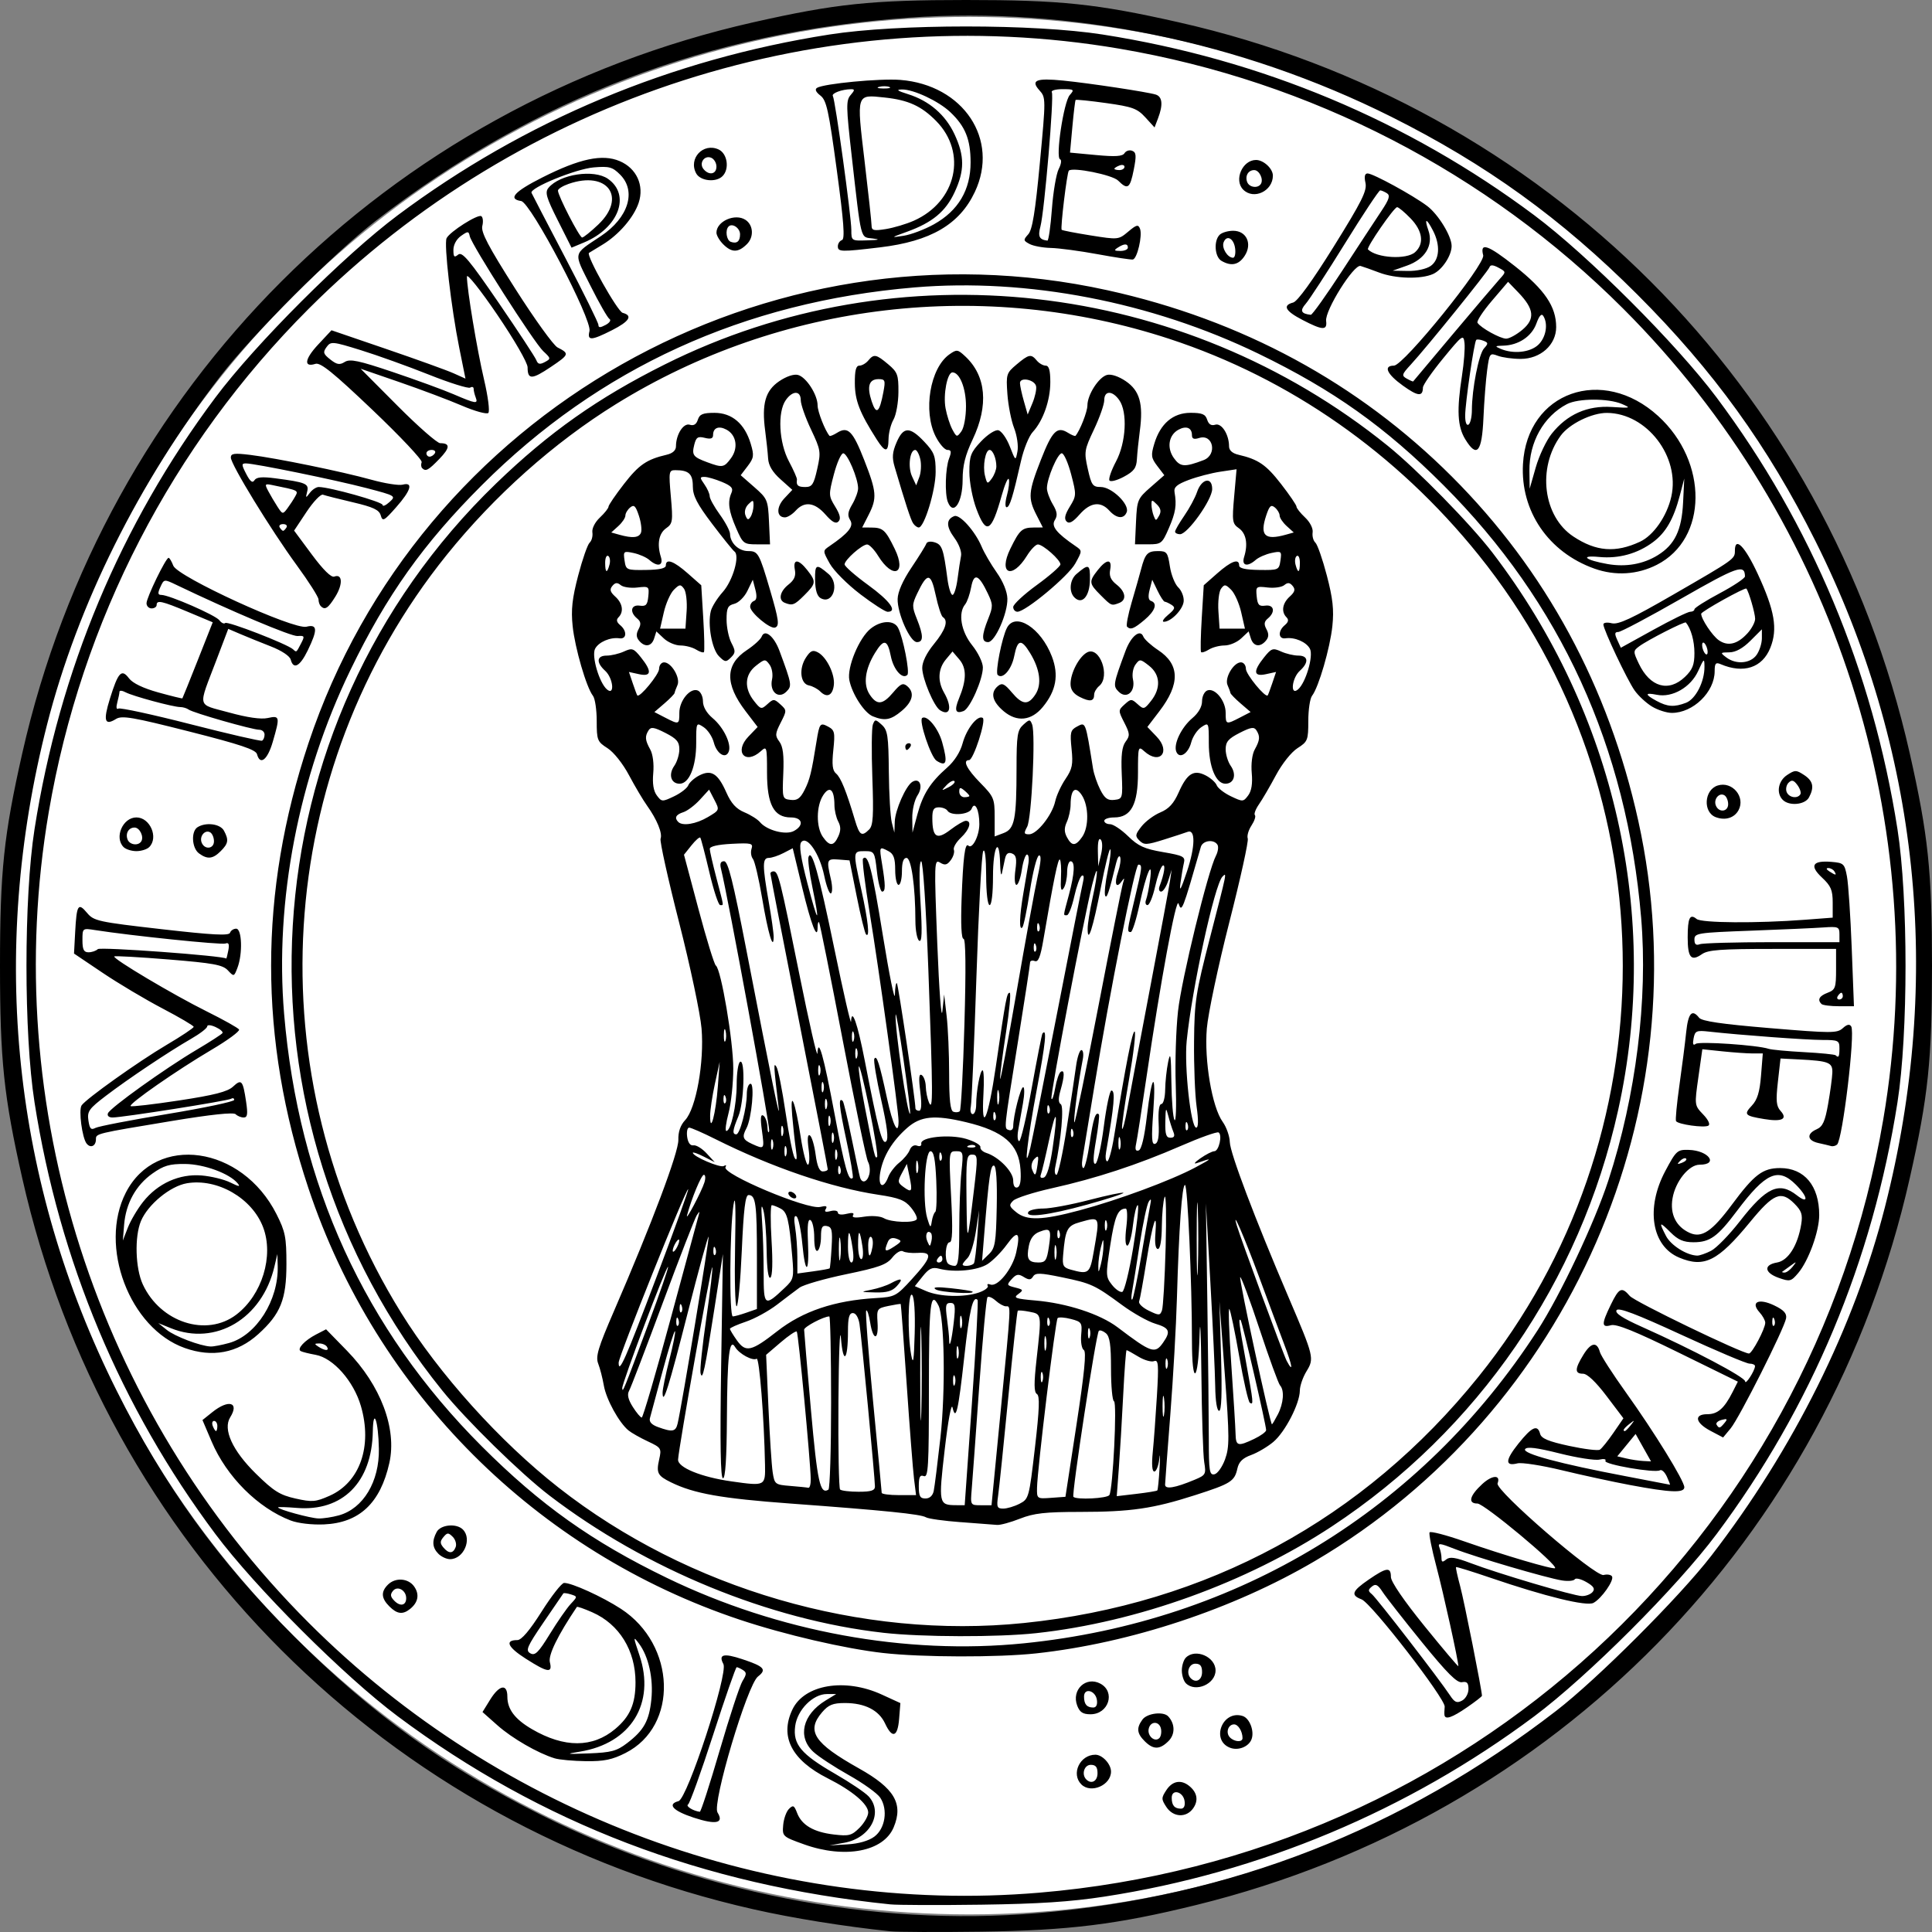
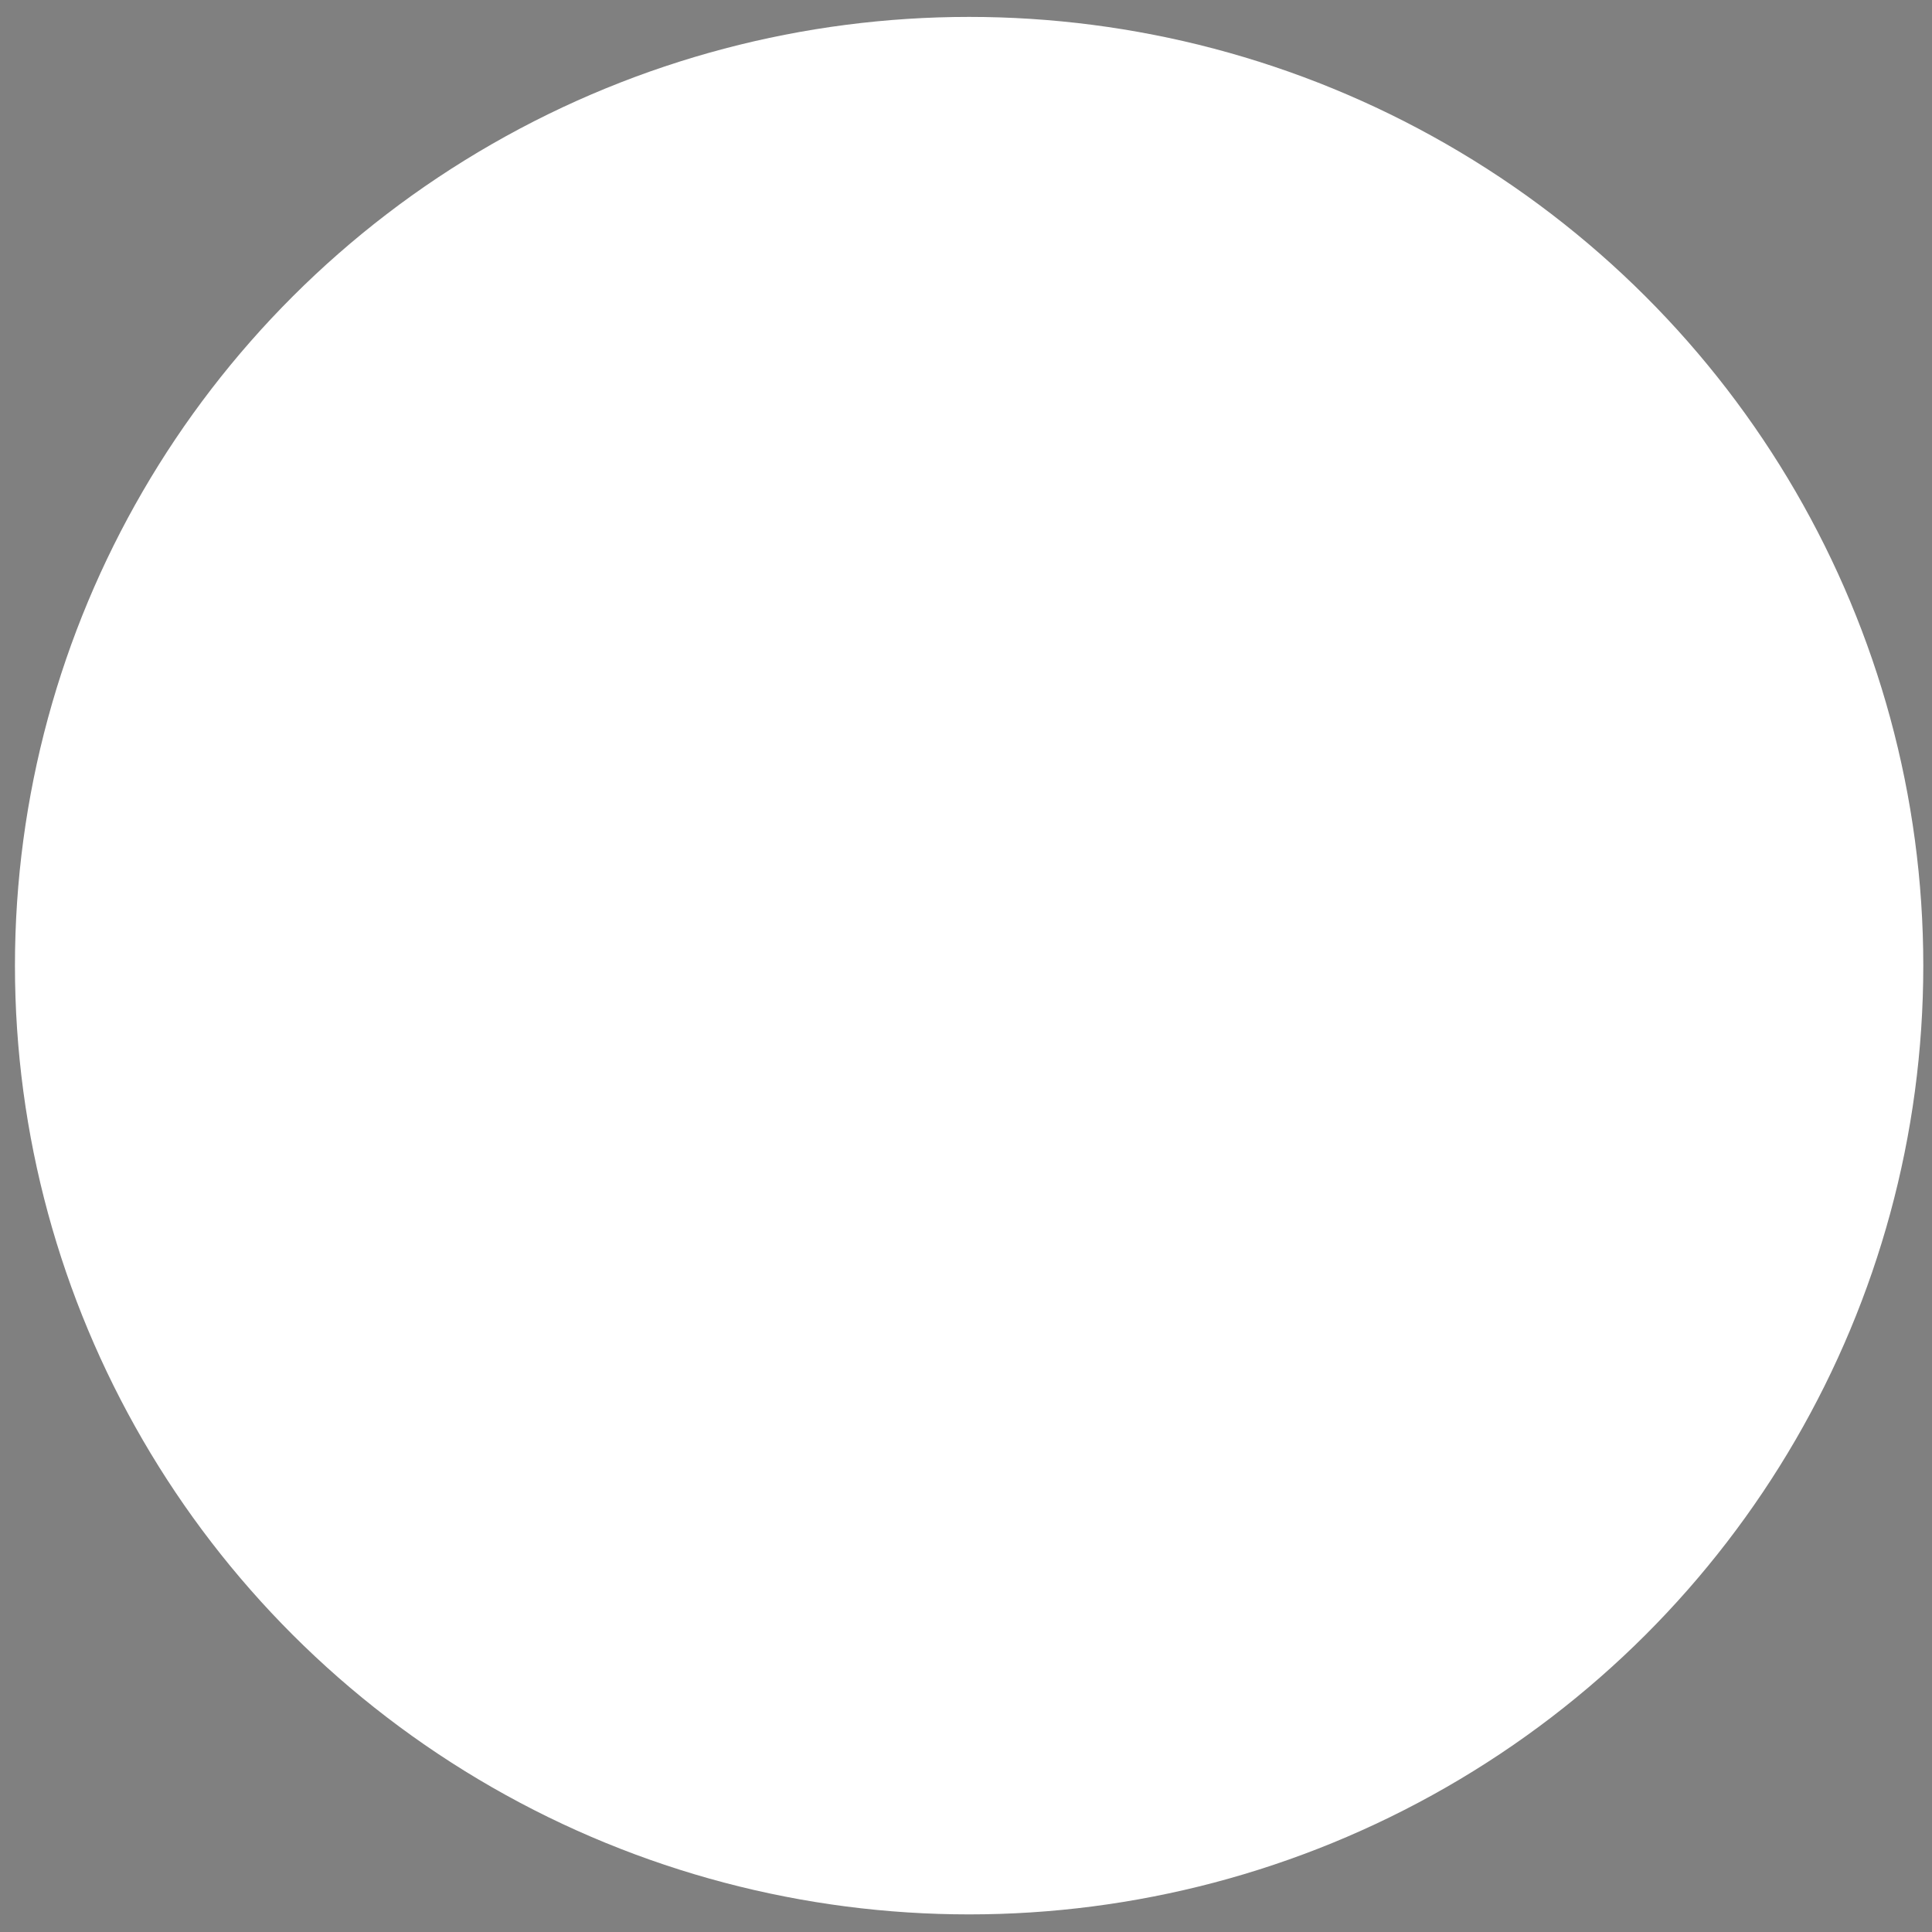
<svg xmlns="http://www.w3.org/2000/svg" version="1.1" id="svg2" viewBox="0 0 400 400" height="112.889mm" width="112.889mm">
  <rect x="0" y="0" width="400" height="400" fill="#808080" stroke="none" />
  <defs id="defs4" />
  <g transform="translate(-0.905,-1.257)" id="layer1">
    <g id="g4157">
      <ellipse style="opacity:1;fill:#ffffff;fill-opacity:1;stroke:none;stroke-width:13.975;stroke-miterlimit:4;stroke-dasharray:none;stroke-opacity:1" id="path4155" cx="201.551" cy="201.185" rx="197.551" ry="196.427" />
-       <path style="fill:#000000" d="m 185.196,401.109 c -9.66,-1.024 -20.091,-2.702 -28.277,-4.55 C 81.015,379.425 22.648,321.072 5.511,245.187 1.685,228.243 0.905,220.801 0.905,201.21 c 0,-19.59 0.78,-27.033 4.606,-43.977 C 22.648,81.349 81.015,22.996 156.918,5.862 c 16.948,-3.826 24.392,-4.605 43.987,-4.605 19.595,0 27.039,0.779 43.987,4.605 75.903,17.133 134.27,75.486 151.407,151.371 3.826,16.944 4.606,24.386 4.606,43.977 0,19.59 -0.779,27.033 -4.606,43.977 -16.848,74.606 -73.298,132.135 -147.635,150.457 -16.466,4.058 -26.402,5.292 -44.617,5.541 -8.832,0.121 -17.316,0.086 -18.852,-0.077 z m 30.721,-3.773 c 39.646,-3.352 75.316,-17.286 107.175,-41.865 8.525,-6.577 25.532,-23.58 32.111,-32.103 16.991,-22.013 29.617,-47.372 35.965,-72.236 12.074,-47.291 7.099,-94.905 -14.407,-137.875 C 366.887,93.529 355.678,78.014 339.904,62.244 324.131,46.474 308.612,35.267 288.88,25.397 257.824,9.862 222.342,2.568 189.195,4.907 147.68,7.837 111.637,21.553 78.719,46.95 70.194,53.527 53.187,70.53 46.608,79.053 29.617,101.065 16.991,126.425 10.643,151.289 c -12.074,47.291 -7.098,94.905 14.407,137.875 9.873,19.728 21.083,35.243 36.856,51.013 15.773,15.77 31.292,26.977 51.025,36.848 32.069,16.042 68.502,23.227 102.986,20.312 z m -30.721,-1.802 C 146.438,391.557 112.923,378.756 83.257,356.601 72.181,348.329 53.752,329.905 45.478,318.831 25.887,292.611 13.197,262.315 8.052,229.481 c -2.221,-14.178 -2.221,-42.363 0,-56.542 5.145,-32.834 17.835,-63.13 37.426,-89.35 C 53.752,72.516 72.181,54.092 83.257,45.819 109.483,26.233 139.786,13.546 172.628,8.403 c 14.181,-2.221 42.373,-2.221 56.555,0 32.841,5.143 63.145,17.83 89.371,37.417 11.076,8.272 29.505,26.697 37.779,37.77 19.591,26.22 32.281,56.516 37.425,89.35 2.221,14.178 2.221,42.363 0,56.542 -5.145,32.834 -17.835,63.13 -37.425,89.35 -8.274,11.074 -26.703,29.498 -37.779,37.771 -26.142,19.524 -56.816,32.387 -89.022,37.332 -6.941,1.066 -13.658,1.505 -25.485,1.667 -8.832,0.121 -17.316,0.091 -18.852,-0.067 z m 30.858,-2.415 c 88.432,-7.438 159.897,-72.908 174.761,-160.1 10.371,-60.835 -9.847,-123.871 -53.836,-167.849 C 308.686,36.884 272.273,18.085 232.721,11.346 171.871,0.978 108.821,21.191 64.832,65.169 36.54,93.455 17.737,129.859 10.996,169.402 0.625,230.238 20.843,293.273 64.832,337.251 104.669,377.078 160.69,397.775 216.053,393.119 Z m -48.662,-10.002 c -4.46,-1.594 -4.535,-1.663 -4.338,-3.985 0.11,-1.3 0.647,-2.81 1.193,-3.357 0.859,-0.859 1.087,-0.746 1.688,0.836 0.956,2.515 3.426,3.965 7.593,4.458 3.146,0.372 3.713,0.225 5.325,-1.387 0.992,-0.992 1.804,-2.418 1.804,-3.169 0,-1.732 -3.275,-4.499 -8.368,-7.069 -7.493,-3.782 -9.991,-8.634 -7.33,-14.24 2.463,-5.19 10.883,-6.604 18.505,-3.108 l 3.854,1.767 -0.259,3.251 c -0.302,3.803 -1.42,4.174 -2.911,0.967 -1.277,-2.747 -4.19,-4.231 -8.303,-4.231 -2.497,0 -3.403,0.365 -4.724,1.9 -3.348,3.891 -1.694,6.414 7.633,11.642 7.341,4.115 9.218,7.303 7.178,12.186 -2.104,5.035 -10.09,6.56 -18.541,3.54 z m 14.54,-1.609 c 2.251,-1.673 2.846,-5.574 1.227,-8.045 -0.589,-0.898 -3.513,-3.002 -6.498,-4.676 -2.986,-1.673 -6.292,-3.841 -7.348,-4.816 -3.355,-3.099 -2.257,-7.729 2.525,-10.644 l 2.188,-1.334 -1.909,-0.003 c -2.891,-0.004 -6.13,3.259 -6.579,6.629 -0.504,3.776 1.2,5.813 8.269,9.89 3.071,1.771 6.184,3.864 6.916,4.65 3.14,3.369 0.385,8.656 -5.012,9.621 l -3.081,0.551 3.718,-0.217 c 2.341,-0.137 4.409,-0.731 5.586,-1.605 z m -37.406,-3.927 c -4.29,-1.407 -5.549,-2.777 -3.142,-3.42 1.83,-0.488 10.327,-26.447 9.291,-28.383 -1.074,-2.007 0.025,-2.294 3.888,-1.015 4.569,1.513 5.145,2.146 3.272,3.597 -2.212,1.714 -9.533,26.299 -8.381,28.144 1.396,2.234 -0.281,2.601 -4.928,1.077 z m 5.378,-13.902 c 2.042,-7.007 4.175,-13.486 4.739,-14.398 0.857,-1.385 0.871,-1.757 0.08,-2.258 -0.521,-0.33 -1.104,-0.595 -1.296,-0.59 -0.192,0.005 -2.387,6.31 -4.877,14.01 -2.49,7.7 -4.826,14.185 -5.19,14.41 -0.553,0.342 1.058,1.345 2.434,1.515 0.218,0.027 2.067,-5.684 4.109,-12.69 z m 92.481,11.692 c -1.059,-1.617 -1.059,-1.874 0,-3.49 1.249,-1.906 3.03,-2.235 4.721,-0.873 1.672,1.347 1.972,3.011 0.837,4.632 -1.42,2.026 -4.14,1.895 -5.558,-0.269 z m 3.778,-1.214 c -0.282,-1.976 -2.667,-2.601 -2.667,-0.698 0,1.581 0.575,2.262 1.91,2.262 0.615,0 0.897,-0.581 0.756,-1.563 z M 224.784,370.696 c -2.178,-2.177 -0.301,-6.143 2.907,-6.143 1.446,0 3.238,1.931 3.238,3.49 0,2.827 -4.17,4.627 -6.144,2.653 z m 3.351,-2.304 c 0,-1.28 -0.372,-1.745 -1.396,-1.745 -1.362,0 -1.973,1.983 -0.931,3.025 1.06,1.06 2.327,0.363 2.327,-1.28 z m -112.412,-3.097 c -3.466,-1.061 -8.79,-4.135 -11.825,-6.829 l -3.098,-2.749 1.584,-2.562 c 1.905,-3.081 3.565,-3.372 3.565,-0.623 0,2.607 1.565,4.675 5.094,6.73 6.696,3.9 12.57,3.885 17.242,-0.045 3.06,-2.574 4.196,-5.189 4.196,-9.659 0,-6.587 -3.349,-12.015 -8.937,-14.487 -1.677,-0.741 -3.119,-1.243 -3.205,-1.115 -3.967,5.894 -5.958,9.973 -5.589,11.445 0.585,2.33 -0.446,2.176 -5.028,-0.755 -3.718,-2.378 -4.363,-3.827 -1.704,-3.827 0.857,0 2.54,-1.978 5.021,-5.899 2.053,-3.245 4.145,-5.915 4.65,-5.933 1.528,-0.057 7.933,2.859 11.774,5.359 11.429,7.441 11.961,24.266 0.944,29.848 -2.747,1.392 -4.446,1.743 -8.201,1.695 -2.605,-0.033 -5.522,-0.3 -6.482,-0.594 z m 14.994,-3.125 c 3.504,-2.672 4.586,-4.616 5.045,-9.063 0.446,-4.316 -0.58,-8.933 -2.57,-11.571 -1.215,-1.611 -1.209,-1.459 0.101,2.418 3.36,9.951 -1.764,18.254 -12.319,19.961 -3.107,0.502 -2.893,0.543 1.874,0.36 4.598,-0.177 5.741,-0.482 7.869,-2.105 z m -11.659,-28.825 c 1.434,-1.532 1.434,-1.544 0.048,-1.983 -0.767,-0.243 -1.473,-0.335 -1.57,-0.204 -0.097,0.131 -1.938,2.825 -4.092,5.988 -3.439,5.05 -3.772,5.83 -2.739,6.412 0.973,0.548 1.674,-0.146 4.043,-4.004 1.577,-2.567 3.516,-5.36 4.309,-6.208 z m 136.542,29.775 c -4.084,-1.543 -1.589,-7.91 2.582,-6.586 1.453,0.461 2.478,3.158 1.836,4.831 -0.591,1.54 -2.734,2.391 -4.417,1.755 z m 2.557,-2 c 0,-1.391 -0.894,-2.849 -1.746,-2.849 -1.246,0 -1.801,1.759 -0.853,2.707 0.944,0.944 2.599,1.035 2.599,0.142 z m -20.248,0.641 c -1.633,-1.632 -1.748,-2.742 -0.469,-4.491 0.96,-1.313 4.335,-1.729 5.331,-0.657 1.435,1.545 1.461,3.713 0.062,5.112 -1.802,1.802 -3.147,1.811 -4.923,0.036 z m 3.372,-2.544 c -0.325,-1.689 -2.233,-1.677 -2.559,0.017 -0.282,1.466 1.29,2.797 2.213,1.874 0.327,-0.327 0.483,-1.178 0.345,-1.891 z m 58.688,-2.866 c -0.044,-0.288 -0.025,-1.07 0.043,-1.738 0.166,-1.636 -15.177,-21.451 -17.207,-22.223 -2.307,-0.877 -2.01,-1.697 1.486,-4.102 3.7,-2.545 4.587,-2.648 4.587,-0.534 0,0.979 2.692,4.914 6.982,10.204 3.84,4.736 6.982,8.451 6.982,8.256 0,-1.125 -3.084,-15.104 -4.554,-20.642 -0.952,-3.587 -1.584,-6.761 -1.403,-7.053 0.18,-0.292 3.401,0.544 7.157,1.856 8.266,2.889 18.471,5.897 18.82,5.548 0.629,-0.629 -14.681,-13.375 -16.066,-13.375 -2.038,0 -1.643,-1.604 0.992,-4.034 2.055,-1.895 3.879,-1.975 3.174,-0.139 -0.55,1.432 20.258,19.409 21.952,18.966 0.74,-0.193 1.523,-0.065 1.74,0.285 0.493,0.798 -2.158,4.591 -3.839,5.49 -1.429,0.765 -9.905,-1.301 -21.322,-5.198 -3.83,-1.307 -7.039,-2.302 -7.131,-2.21 -0.092,0.092 0.295,1.88 0.861,3.974 0.82,3.038 4.507,21.581 4.507,22.667 0,0.148 -1.392,1.226 -3.093,2.397 -3.072,2.113 -4.513,2.608 -4.668,1.604 z m 4.968,-5.394 c 0,-1.284 -0.318,-1.619 -1.346,-1.421 -1.014,0.195 -3.053,-1.839 -8.259,-8.242 -3.802,-4.676 -7.478,-9.371 -8.168,-10.433 -0.992,-1.527 -1.457,-1.764 -2.222,-1.13 -0.82,0.68 -0.821,0.921 -0.007,1.583 0.999,0.812 14.078,17.748 16.162,20.928 0.969,1.478 1.435,1.683 2.514,1.105 0.738,-0.395 1.325,-1.454 1.325,-2.389 z m 25.701,-20.099 c 0.55,-0.663 0.224,-1.181 -1.295,-2.053 -1.117,-0.641 -2.197,-0.898 -2.4,-0.571 -0.202,0.327 -1.388,0.435 -2.634,0.238 -3.175,-0.5 -17.94,-4.836 -22.243,-6.531 -3.103,-1.223 -3.522,-1.261 -3.147,-0.284 0.238,0.62 0.433,1.611 0.433,2.202 0,0.838 0.214,0.898 0.968,0.272 0.745,-0.618 1.914,-0.444 5.062,0.751 5.732,2.177 21.247,6.771 23.035,6.82 0.817,0.023 1.817,-0.358 2.222,-0.846 z m -106.71,23.528 c -1.239,-3.257 1.806,-6.15 4.791,-4.552 3.2,1.712 1.712,6.343 -2.038,6.343 -1.582,0 -2.233,-0.424 -2.753,-1.791 z m 4.081,-1.169 c -0.282,-1.976 -2.667,-2.601 -2.667,-0.698 0,1.581 0.575,2.262 1.91,2.262 0.615,0 0.897,-0.581 0.756,-1.563 z m 18.419,-3.462 c -0.461,-0.461 -0.838,-1.654 -0.838,-2.653 0,-0.998 0.377,-2.192 0.838,-2.653 1.975,-1.974 6.144,-0.174 6.144,2.653 0,2.827 -4.17,4.627 -6.144,2.653 z m 3.351,-2.304 c 0,-1.28 -0.372,-1.745 -1.396,-1.745 -1.362,0 -1.973,1.983 -0.931,3.025 1.06,1.06 2.327,0.363 2.327,-1.28 z m -65.981,-3.955 c -7.969,-0.9 -20.345,-3.769 -29.674,-6.878 -42.182,-14.059 -75.295,-47.164 -89.358,-89.337 -10.307,-30.909 -10.307,-61.233 0,-92.142 22.849,-68.521 94.884,-109.35 165.462,-93.784 27.742,6.119 51.878,19.182 71.278,38.577 19.4,19.396 32.466,43.526 38.586,71.261 13.158,59.631 -14.175,122.201 -66.948,153.252 -16.883,9.934 -38.234,17.008 -57.726,19.126 -7.93,0.862 -23.651,0.824 -31.621,-0.077 z m 29.076,-2.01 c 44.305,-4.467 82.302,-27.607 106.343,-64.762 4.739,-7.324 11.827,-22.324 14.684,-31.077 5.715,-17.506 8.209,-37.495 6.785,-54.384 C 337.709,155.928 324.008,125.956 299.744,101.697 287.633,89.59 276.918,81.975 261.449,74.484 239.292,63.754 213.579,58.798 190.258,60.763 c -35.343,2.978 -65.323,16.676 -89.587,40.935 -12.111,12.108 -19.727,22.82 -27.22,38.286 -10.733,22.152 -15.69,47.859 -13.724,71.174 2.978,35.335 16.68,65.307 40.944,89.566 12.111,12.108 22.826,19.722 38.295,27.214 23.055,11.165 49.491,16.011 73.91,13.549 z m -29.076,-2.179 c -23.617,-2.668 -49.195,-13.179 -69.123,-28.407 -5.955,-4.551 -17.224,-15.59 -22.19,-21.736 -45.549,-56.387 -40.735,-137.718 11.115,-187.792 10.974,-10.598 21.079,-17.731 34.935,-24.659 48.312,-24.155 107.092,-17.555 149.645,16.803 6.148,4.964 17.19,16.231 21.742,22.185 25.415,33.243 34.892,75.319 25.997,115.42 -7.864,35.449 -29.029,66.221 -59.259,86.157 -17.707,11.677 -40.293,19.831 -61.24,22.107 -7.93,0.862 -23.651,0.824 -31.621,-0.077 z m 29.076,-2.021 c 37.894,-3.879 70.383,-21.483 94.148,-51.013 39.818,-49.476 39.818,-120.651 0,-170.128 C 290.045,95.05 267.948,79.603 243.061,71.433 204.661,58.826 162.565,63.783 128.432,84.929 115.594,92.883 103.295,103.84 93.391,116.147 57.394,160.874 53.582,224.056 83.925,273.011 c 7.914,12.768 20.478,26.721 32.637,36.246 26.828,21.015 62.742,31.466 96.313,28.03 z m -13.06,-20.881 c -3.479,-0.258 -6.716,-0.711 -7.192,-1.005 -1.066,-0.658 -8.514,-1.415 -28.026,-2.848 -14.359,-1.055 -20.024,-2.061 -24.786,-4.404 -2.769,-1.362 -3.062,-1.935 -2.428,-4.745 0.514,-2.277 0.42,-2.426 -2.359,-3.728 -1.592,-0.745 -3.392,-1.766 -4.001,-2.269 -1.967,-1.622 -4.601,-6.423 -5.098,-9.29 -0.266,-1.536 -0.792,-3.58 -1.169,-4.543 -0.57,-1.458 -0.029,-3.265 3.242,-10.82 7.864,-18.165 13.426,-32.951 13.353,-35.499 -0.047,-1.663 0.427,-3.039 1.412,-4.093 2.26,-2.42 3.974,-11.995 3.393,-18.953 -0.256,-3.073 -2.35,-12.968 -4.653,-21.988 -2.303,-9.02 -4.027,-16.817 -3.831,-17.326 0.425,-1.108 -0.746,-3.967 -2.804,-6.843 -0.824,-1.152 -2.5,-3.979 -3.725,-6.282 -1.282,-2.411 -3.174,-4.792 -4.46,-5.611 -2.109,-1.344 -2.234,-1.658 -2.234,-5.639 0,-2.319 -0.351,-4.662 -0.78,-5.208 -1.352,-1.721 -3.731,-9.891 -4.203,-14.429 -0.353,-3.395 -0.099,-5.717 1.146,-10.471 0.879,-3.36 1.948,-6.423 2.374,-6.807 0.426,-0.384 0.681,-1.338 0.566,-2.12 -0.121,-0.823 0.538,-2.124 1.566,-3.088 0.976,-0.917 1.775,-1.926 1.775,-2.242 0,-0.316 1.445,-2.435 3.21,-4.708 3.09,-3.978 4.693,-5.075 8.834,-6.042 1.238,-0.289 1.92,-0.906 1.92,-1.736 0,-2.456 1.551,-4.889 2.853,-4.475 0.826,0.262 1.37,-0.074 1.676,-1.037 0.363,-1.144 1.045,-1.425 3.452,-1.425 3.622,0 6.252,2.246 7.498,6.403 0.724,2.415 0.653,2.934 -0.63,4.616 l -1.446,1.895 2.821,2.469 c 2.707,2.369 2.83,2.659 3.036,7.155 l 0.215,4.686 -2.78,0 c -2.649,0 -2.848,-0.156 -4.221,-3.316 -1.571,-3.615 -1.818,-5.447 -0.99,-7.333 0.425,-0.968 0.013,-1.445 -1.96,-2.269 -1.374,-0.574 -2.997,-1.043 -3.607,-1.043 -1.007,0 -1.009,0.143 -0.022,1.551 0.598,0.853 1.087,1.955 1.087,2.449 0,0.494 0.943,2.199 2.095,3.789 1.152,1.59 2.105,3.393 2.117,4.008 0.038,1.894 1.786,3.56 3.735,3.56 2.074,0 2.3,0.399 4.541,8.028 1.841,6.267 2.001,7.472 1.041,7.809 -1.016,0.357 -5.15,-3.113 -5.15,-4.323 0,-0.51 0.364,-1.048 0.808,-1.196 0.537,-0.179 0.628,-0.96 0.272,-2.327 l -0.536,-2.057 -1.107,2.29 c -0.615,1.272 -1.822,2.469 -2.716,2.693 -1.357,0.34 -1.608,0.857 -1.605,3.295 0.002,1.59 0.454,3.752 1.003,4.805 0.88,1.687 0.868,2.045 -0.107,3.019 -1.009,1.008 -1.226,0.985 -2.476,-0.265 -1.458,-1.458 -2.376,-6.577 -1.678,-9.359 0.225,-0.898 1.342,-2.676 2.48,-3.951 2.082,-2.332 3.58,-7.534 2.41,-8.372 -0.335,-0.24 -2.412,-2.815 -4.614,-5.721 -3.141,-4.145 -4.005,-5.821 -4.005,-7.778 0,-2.572 -0.835,-3.342 -3.621,-3.342 -1.339,0 -1.387,0.285 -0.925,5.499 0.45,5.083 0.376,5.577 -0.973,6.522 -1.524,1.067 -1.931,3.281 -1.094,5.954 0.571,1.824 -0.667,2.133 -2.409,0.601 -0.606,-0.533 -2.071,-1.175 -3.255,-1.426 -2.055,-0.436 -2.139,-0.366 -1.857,1.556 0.288,1.965 0.392,2.011 4.422,1.956 2.823,-0.038 4.126,-0.334 4.126,-0.935 0,-1.509 1.637,-0.917 4.538,1.642 l 2.793,2.463 0.411,6.757 c 0.226,3.716 0.29,6.902 0.143,7.079 -0.147,0.177 -0.878,-0.058 -1.623,-0.524 -0.745,-0.465 -2.203,-0.846 -3.24,-0.846 -1.036,0 -2.582,-0.655 -3.435,-1.456 l -1.55,-1.456 -0.462,1.456 c -0.536,1.689 -1.93,1.891 -3.124,0.453 -0.598,-0.721 -0.626,-1.387 -0.1,-2.37 0.554,-1.035 0.481,-1.576 -0.301,-2.224 -1.602,-1.329 -1.282,-2.902 0.538,-2.649 1.299,0.181 1.607,-0.15 1.78,-1.914 0.202,-2.063 0.128,-2.123 -2.279,-1.842 -1.368,0.16 -2.913,-0.063 -3.432,-0.494 -0.709,-0.588 -1.142,-0.547 -1.733,0.166 -0.605,0.729 -0.465,1.243 0.606,2.211 1.526,1.381 1.801,3.15 0.666,4.285 -0.505,0.505 -0.398,1.001 0.349,1.621 1.46,1.211 1.368,2.947 -0.145,2.727 -1.893,-0.275 -4.295,0.75 -5.046,2.155 -0.79,1.476 0.862,7.106 2.479,8.448 1.643,1.363 1.257,-2.382 -0.4,-3.881 -1.907,-1.726 -1.765,-3.141 0.316,-3.141 0.942,0 2.551,-0.382 3.576,-0.849 1.703,-0.776 2.006,-0.671 3.52,1.222 2.319,2.898 2.183,4.04 -0.412,3.471 l -2.076,-0.456 0.783,2.32 c 0.431,1.276 0.856,2.413 0.944,2.526 0.459,0.589 4.52,-4.349 4.52,-5.495 0,-0.738 0.464,-1.342 1.031,-1.342 1.517,0 3.42,3.232 2.771,4.706 -0.297,0.675 -0.567,1.41 -0.6,1.634 -0.033,0.224 -0.987,1.204 -2.12,2.178 l -2.06,1.771 2.2,1.137 c 2.905,1.502 2.967,1.481 2.967,-0.986 0,-2.506 2.234,-5.221 3.801,-4.62 0.598,0.229 1.086,1.232 1.086,2.229 0,1.138 0.745,2.439 2.004,3.498 2.273,1.912 3.937,5.365 3.338,6.925 -0.622,1.622 -2.482,0.48 -3.1,-1.903 -0.303,-1.17 -1.246,-2.588 -2.095,-3.152 -1.537,-1.02 -1.544,-1.006 -1.544,3.283 0,4.875 -1.448,8.427 -3.434,8.427 -1.797,0 -2.365,-1.903 -1.104,-3.702 0.576,-0.822 1.047,-2.361 1.047,-3.419 0,-1.553 -0.557,-2.209 -2.888,-3.397 -2.339,-1.193 -3,-1.295 -3.48,-0.538 -0.798,1.259 -0.731,2.032 0.348,3.977 0.538,0.97 0.792,2.977 0.618,4.886 -0.198,2.172 0.047,3.696 0.742,4.623 1.002,1.336 1.121,1.342 3.568,0.176 1.392,-0.664 2.717,-1.69 2.944,-2.281 0.227,-0.591 1.248,-1.506 2.269,-2.034 2.484,-1.284 3.868,-0.419 5.602,3.5 1.009,2.281 2.036,3.412 3.744,4.126 1.294,0.541 2.746,1.456 3.227,2.035 1.415,1.705 5.339,2.734 7.011,1.839 2.166,-1.159 1.805,-2.81 -0.613,-2.81 -3.517,0 -4.938,-2.669 -4.938,-9.277 0,-5.379 -0.05,-5.553 -1.277,-4.443 -3.227,2.919 -5.603,0.139 -2.578,-3.017 l 1.912,-1.995 -2.502,-3.277 c -4.305,-5.637 -4.223,-9.663 0.26,-12.629 1.477,-0.977 2.862,-2.239 3.079,-2.804 0.632,-1.647 2.556,-0.099 3.692,2.968 2.564,6.928 2.616,7.236 1.415,8.437 -1.627,1.627 -3.522,0.007 -2.964,-2.533 0.226,-1.027 2.7e-4,-2.369 -0.516,-3.075 -0.874,-1.195 -1.004,-1.184 -2.813,0.239 -2.331,1.833 -2.494,4.632 -0.421,7.266 1.403,1.783 1.541,1.817 2.793,0.684 1.243,-1.124 1.394,-1.122 2.685,0.046 1.343,1.215 1.344,1.285 0.067,3.788 -1.16,2.272 -1.189,2.7 -0.271,3.931 0.749,1.005 0.969,2.808 0.806,6.616 -0.22,5.134 -0.191,5.239 1.521,5.439 1.371,0.16 1.995,-0.289 2.908,-2.094 1.058,-2.092 1.421,-3.573 2.446,-9.977 0.606,-3.785 0.758,-3.98 2.408,-3.098 1.353,0.724 1.457,1.196 1.076,4.846 -0.318,3.046 -0.178,4.247 0.57,4.868 0.971,0.806 2.127,3.657 3.898,9.614 0.953,3.205 1.412,3.51 2.959,1.963 0.813,-0.812 0.937,-2.861 0.652,-10.765 -0.193,-5.369 -0.144,-10.3 0.108,-10.958 0.431,-1.122 0.546,-1.119 1.841,0.053 1.222,1.105 1.391,2.228 1.464,9.693 0.045,4.644 0.322,9.385 0.616,10.537 l 0.533,2.094 0.083,-2.296 c 0.086,-2.391 2.29,-7.381 3.625,-8.206 1.553,-0.96 2.304,0.926 1.1,2.763 -0.645,0.984 -1.131,3.072 -1.105,4.748 l 0.046,2.991 1.006,-3.738 c 1.137,-4.226 2.687,-6.668 6.18,-9.734 1.486,-1.304 2.71,-3.225 3.189,-5.005 0.816,-3.03 3.109,-5.928 4.171,-5.272 0.752,0.465 -1.93,8.74 -2.833,8.74 -1.396,0 -0.482,1.847 2.333,4.715 2.8,2.852 2.967,3.251 2.967,7.055 l 0,4.032 1.849,-0.698 c 2.286,-0.863 2.671,-2.789 2.681,-13.425 0.007,-6.825 0.172,-7.893 1.39,-8.995 1.286,-1.163 1.413,-1.168 1.835,-0.069 0.746,1.944 -0.101,19.457 -1.024,21.172 -0.731,1.358 -0.677,1.571 0.401,1.571 1.622,-2e-5 4.776,-3.979 5.398,-6.81 0.268,-1.22 1.229,-3.311 2.136,-4.647 1.403,-2.067 1.59,-2.996 1.256,-6.233 -0.35,-3.39 -0.23,-3.891 1.104,-4.605 1.839,-0.984 1.76,-1.19 3.339,8.683 0.184,1.152 0.862,3.128 1.505,4.392 0.918,1.803 1.546,2.254 2.916,2.094 1.712,-0.2 1.741,-0.306 1.521,-5.439 -0.163,-3.809 0.056,-5.612 0.806,-6.616 0.918,-1.231 0.888,-1.659 -0.271,-3.931 -1.277,-2.503 -1.276,-2.573 0.067,-3.788 1.291,-1.168 1.443,-1.171 2.685,-0.046 1.252,1.133 1.39,1.099 2.793,-0.684 2.073,-2.634 1.911,-5.432 -0.421,-7.266 -1.809,-1.423 -1.939,-1.434 -2.813,-0.239 -0.516,0.706 -0.742,2.048 -0.516,3.075 0.558,2.54 -1.336,4.16 -2.964,2.533 -1.201,-1.201 -1.149,-1.509 1.415,-8.437 1.136,-3.068 3.06,-4.615 3.692,-2.968 0.217,0.565 1.603,1.827 3.079,2.804 4.482,2.965 4.565,6.992 0.26,12.629 l -2.502,3.277 1.912,1.995 c 3.024,3.156 0.648,5.937 -2.578,3.017 -1.227,-1.11 -1.277,-0.936 -1.277,4.443 0,6.608 -1.421,9.277 -4.938,9.277 -1.124,0 -2.044,0.314 -2.044,0.698 0,0.384 0.537,0.698 1.192,0.698 0.656,0 2.34,1.12 3.742,2.489 2.099,2.049 3.375,2.63 7.225,3.29 4.172,0.714 4.638,0.954 4.335,2.223 -0.187,0.782 -0.512,2.679 -0.723,4.214 -0.274,1.997 0.114,1.301 1.361,-2.443 1.718,-5.159 1.772,-8.813 0.119,-8.181 -0.464,0.177 -2.658,0.894 -4.875,1.592 -3.596,1.133 -4.145,1.156 -5.086,0.215 -0.941,-0.941 -0.895,-1.258 0.43,-2.943 0.817,-1.038 2.569,-2.341 3.893,-2.894 1.767,-0.738 2.778,-1.843 3.799,-4.149 1.734,-3.919 3.118,-4.784 5.602,-3.5 1.021,0.528 2.043,1.443 2.269,2.034 0.227,0.591 1.551,1.617 2.944,2.281 2.447,1.167 2.566,1.161 3.568,-0.176 0.695,-0.927 0.939,-2.451 0.742,-4.623 -0.174,-1.909 0.08,-3.917 0.618,-4.886 1.079,-1.945 1.147,-2.718 0.348,-3.977 -0.48,-0.757 -1.141,-0.655 -3.48,0.538 -2.33,1.189 -2.888,1.844 -2.888,3.397 0,1.059 0.471,2.597 1.047,3.419 1.261,1.8 0.693,3.702 -1.104,3.702 -1.987,0 -3.434,-3.552 -3.434,-8.427 0,-4.289 -0.007,-4.304 -1.544,-3.283 -0.849,0.564 -1.792,1.982 -2.095,3.152 -0.618,2.383 -2.477,3.524 -3.1,1.902 -0.599,-1.561 1.065,-5.013 3.338,-6.925 1.259,-1.059 2.004,-2.36 2.004,-3.498 0,-0.997 0.489,-2 1.086,-2.229 1.567,-0.601 3.801,2.113 3.801,4.62 0,2.467 0.063,2.488 2.967,0.986 l 2.2,-1.137 -2.06,-1.771 c -1.133,-0.974 -2.087,-1.955 -2.12,-2.178 -0.033,-0.224 -0.303,-0.959 -0.6,-1.634 -0.649,-1.474 1.255,-4.706 2.771,-4.706 0.567,0 1.031,0.604 1.031,1.342 0,1.146 4.061,6.083 4.52,5.495 0.088,-0.113 0.513,-1.25 0.944,-2.526 l 0.783,-2.32 -2.076,0.456 c -2.595,0.57 -2.731,-0.573 -0.412,-3.471 1.515,-1.893 1.817,-1.998 3.52,-1.222 1.025,0.467 2.634,0.849 3.576,0.849 2.081,0 2.223,1.416 0.316,3.141 -1.657,1.499 -2.043,5.245 -0.4,3.881 1.617,-1.342 3.269,-6.971 2.479,-8.448 -0.752,-1.405 -3.153,-2.43 -5.046,-2.155 -1.513,0.22 -1.605,-1.515 -0.145,-2.727 0.747,-0.62 0.854,-1.116 0.349,-1.621 -1.135,-1.135 -0.86,-2.904 0.666,-4.285 1.07,-0.968 1.211,-1.482 0.606,-2.211 -0.592,-0.713 -1.024,-0.754 -1.733,-0.166 -0.52,0.431 -2.064,0.653 -3.432,0.494 -2.407,-0.281 -2.481,-0.221 -2.279,1.842 0.173,1.764 0.48,2.095 1.78,1.914 1.82,-0.253 2.14,1.32 0.538,2.649 -0.782,0.649 -0.855,1.189 -0.301,2.224 0.526,0.983 0.498,1.649 -0.1,2.37 -1.194,1.438 -2.588,1.236 -3.124,-0.453 l -0.462,-1.456 -1.55,1.456 c -0.852,0.801 -2.398,1.456 -3.435,1.456 -1.036,0 -2.494,0.381 -3.24,0.846 -0.745,0.465 -1.476,0.701 -1.623,0.524 -0.147,-0.177 -0.083,-3.363 0.143,-7.079 l 0.411,-6.757 2.793,-2.463 c 2.902,-2.559 4.538,-3.152 4.538,-1.642 0,0.602 1.303,0.897 4.126,0.935 4.03,0.055 4.133,0.009 4.422,-1.956 0.282,-1.921 0.198,-1.992 -1.857,-1.556 -1.184,0.251 -2.649,0.893 -3.255,1.426 -1.741,1.531 -2.98,1.222 -2.409,-0.601 0.837,-2.673 0.43,-4.886 -1.094,-5.954 -1.353,-0.947 -1.424,-1.434 -0.965,-6.613 l 0.495,-5.591 -3.36,0.504 c -1.848,0.277 -4.791,1.043 -6.539,1.702 -2.469,0.931 -3.126,1.501 -2.941,2.554 0.469,2.68 0.227,4.2 -1.191,7.464 -1.372,3.159 -1.571,3.316 -4.221,3.316 l -2.78,0 0.215,-4.686 c 0.206,-4.496 0.329,-4.786 3.036,-7.155 l 2.821,-2.469 -1.446,-1.895 c -1.283,-1.682 -1.354,-2.201 -0.63,-4.616 1.246,-4.157 3.876,-6.403 7.498,-6.403 2.407,0 3.089,0.282 3.452,1.425 0.306,0.963 0.849,1.299 1.676,1.037 1.302,-0.413 2.853,2.019 2.853,4.475 0,0.83 0.682,1.447 1.92,1.736 4.141,0.968 5.744,2.064 8.834,6.042 1.766,2.273 3.21,4.392 3.21,4.708 0,0.316 0.799,1.325 1.775,2.242 1.027,0.965 1.687,2.265 1.566,3.088 -0.115,0.782 0.14,1.736 0.566,2.12 0.426,0.384 1.495,3.447 2.374,6.807 1.244,4.754 1.498,7.076 1.146,10.471 -0.471,4.539 -2.851,12.709 -4.203,14.429 -0.429,0.546 -0.78,2.89 -0.78,5.208 0,3.98 -0.125,4.295 -2.234,5.639 -1.28,0.815 -3.19,3.212 -4.471,5.611 -1.231,2.304 -2.808,5.009 -3.506,6.012 -0.697,1.003 -1.078,2.014 -0.845,2.247 0.233,0.233 -0.087,1.202 -0.711,2.153 -0.624,0.952 -0.969,2.16 -0.768,2.684 0.201,0.525 -1.518,8.334 -3.821,17.354 -2.303,9.02 -4.397,18.915 -4.653,21.988 -0.554,6.64 1.083,16.27 3.285,19.321 0.776,1.076 1.439,2.96 1.474,4.188 0.064,2.289 5.146,15.716 12.146,32.092 5.297,12.392 5.368,12.682 3.721,15.382 -0.747,1.224 -1.362,3.011 -1.367,3.971 -0.015,2.701 -3.047,8.58 -5.481,10.628 -1.207,1.015 -3.282,2.239 -4.611,2.72 -1.738,0.628 -2.535,1.412 -2.838,2.789 -0.584,2.657 -1.342,3.135 -8.754,5.516 -8.706,2.798 -13.288,3.465 -23.844,3.471 -7.221,0.004 -9.537,0.266 -12.419,1.401 -1.948,0.768 -4.081,1.349 -4.739,1.291 -0.658,-0.058 -4.043,-0.317 -7.522,-0.575 z m 12.185,-3.817 c 1.908,-0.986 1.975,-1.231 3.178,-11.607 0.931,-8.025 1.03,-10.722 0.41,-11.106 -0.619,-0.383 -0.636,-2.143 -0.071,-7.213 1.06,-9.502 1.088,-9.311 -1.458,-9.82 -1.213,-0.243 -2.311,-0.336 -2.44,-0.207 -0.129,0.129 -1.013,8.219 -1.964,17.979 -0.952,9.76 -1.9,18.924 -2.107,20.363 -0.331,2.3 -0.202,2.618 1.063,2.618 0.792,0 2.316,-0.453 3.388,-1.008 z m -9.872,-20.786 c 0.822,-11.603 1.349,-21.241 1.171,-21.418 -0.97,-0.97 -1.68,2.071 -2.752,11.8 -1.239,11.232 -1.743,13.402 -2.433,10.476 -0.234,-0.992 -0.92,2.698 -1.613,8.684 -1.305,11.264 -1.252,11.521 2.349,11.543 l 1.785,0.011 1.494,-21.096 z m 5.978,1.376 c 2.19,-22.512 2.138,-21.465 1.058,-21.465 -0.45,0 -1.394,-0.522 -2.099,-1.159 -0.705,-0.638 -1.475,-0.965 -1.712,-0.729 -0.237,0.237 -1.005,8.533 -1.708,18.436 -0.703,9.903 -1.403,19.497 -1.557,21.321 -0.28,3.31 -0.276,3.316 1.91,3.316 l 2.19,0 1.918,-19.72 z m -13.881,16.753 c 0.181,-0.864 0.802,-5.811 1.381,-10.994 1.082,-9.685 0.856,-24.952 -0.404,-27.398 -1.658,-3.218 -1.977,-0.435 -1.977,17.255 0,16.137 -0.133,18.425 -1.047,18.074 -0.812,-0.311 -1.047,0.165 -1.047,2.116 0,2.044 0.26,2.518 1.383,2.518 0.872,0 1.505,-0.581 1.712,-1.571 z m 29.561,-13.734 c 1.644,-10.726 2.071,-15.092 1.51,-15.438 -0.432,-0.267 -0.675,-1.674 -0.542,-3.142 0.226,-2.502 0.102,-2.695 -2.106,-3.274 -1.29,-0.338 -2.537,-0.424 -2.771,-0.19 -0.455,0.455 -4.196,31.248 -4.266,35.12 -0.042,2.29 -0.018,2.307 2.921,2.094 l 2.963,-0.215 2.292,-14.955 z m 6.801,14.594 c 0.739,-1.196 1.627,-19.165 0.959,-19.416 -0.34,-0.128 -0.618,-3.152 -0.618,-6.72 0,-4.961 -0.25,-6.696 -1.064,-7.371 -0.585,-0.486 -1.242,-0.706 -1.458,-0.489 -0.56,0.56 -5.676,33.956 -5.265,34.367 0.651,0.651 7.01,0.335 7.446,-0.371 z m -40.436,-3.303 c -0.227,-1.824 -0.916,-10.698 -1.532,-19.72 -0.616,-9.022 -1.169,-16.459 -1.229,-16.525 -0.06,-0.067 -1.207,0.111 -2.548,0.394 -2.358,0.498 -2.433,0.612 -2.252,3.437 0.242,3.773 -0.915,3.801 -1.518,0.036 -0.254,-1.587 -0.626,-2.721 -0.827,-2.52 -0.201,0.201 0.438,8.666 1.42,18.811 0.982,10.145 1.785,18.661 1.785,18.924 0,0.263 1.6,0.479 3.557,0.479 l 3.557,0 -0.412,-3.316 z m 50.359,2.346 c 0.125,-0.125 0.337,-2.235 0.471,-4.689 0.134,-2.454 0.108,-3.284 -0.057,-1.844 -0.165,1.44 -0.627,2.618 -1.027,2.618 -0.466,0 -0.582,-1.441 -0.325,-4.014 0.221,-2.208 0.607,-7.44 0.858,-11.627 0.395,-6.601 0.316,-7.56 -0.591,-7.212 -0.576,0.221 -2.038,-0.201 -3.25,-0.938 -1.211,-0.737 -2.308,-1.339 -2.436,-1.339 -0.129,0 -0.443,4.162 -0.698,9.249 -0.255,5.087 -0.661,11.889 -0.901,15.116 l -0.437,5.867 4.084,-0.48 c 2.246,-0.264 4.186,-0.582 4.311,-0.707 z m -67.533,-18.267 c 0,-9.767 -0.167,-17.759 -0.372,-17.759 -1.159,0 -5.214,2.136 -5.214,2.746 0,0.398 0.634,7.859 1.408,16.58 1.332,14.997 1.901,17.599 3.621,16.536 0.306,-0.189 0.557,-8.336 0.557,-18.103 z m 9.077,17.446 c 0,-1.703 -2.791,-31.09 -3.195,-33.634 -0.215,-1.355 -0.769,-2.269 -1.375,-2.269 -0.764,0 -1.016,0.938 -1.016,3.782 0,6.058 -0.989,7.05 -1.448,1.453 -0.22,-2.687 -0.456,3.15 -0.524,12.972 -0.068,9.822 0.086,18.068 0.342,18.324 0.256,0.256 1.984,0.465 3.84,0.465 2.598,0 3.375,-0.252 3.375,-1.093 z m -13.293,-1.524 c -0.052,-3.693 -2.563,-30.221 -2.891,-30.549 -0.182,-0.182 -1.685,0.827 -3.339,2.243 l -3.008,2.574 0.48,10.859 c 0.264,5.972 0.658,12.021 0.876,13.442 0.384,2.501 0.499,2.591 3.629,2.841 1.778,0.142 3.468,0.315 3.756,0.384 0.288,0.069 0.511,-0.738 0.496,-1.794 z m 79.501,0.125 c 2.269,-0.948 2.375,-1.144 1.966,-3.617 -0.238,-1.438 -0.503,-9.683 -0.589,-18.321 -0.086,-8.638 -0.257,-12.172 -0.38,-7.853 -0.277,9.761 -1.573,10.573 -1.573,0.984 0,-12.085 -0.901,-32.222 -1.441,-32.222 -0.619,0 -1.252,8.876 -1.668,23.384 -0.165,5.759 -0.779,16.596 -1.363,24.083 -0.585,7.487 -1.074,14.039 -1.088,14.56 -0.028,1.058 2.008,0.727 6.137,-0.998 z m -88.969,-3.091 c -0.173,-9.574 -1.178,-22.296 -1.733,-21.953 -0.82,0.506 -3.619,-1.009 -4.445,-2.406 -1.199,-2.029 -1.639,1.761 -1.712,14.761 -0.046,8.225 -0.319,12.39 -0.81,12.39 -0.515,0 -0.631,-7.087 -0.381,-23.21 l 0.36,-23.21 -1.734,11.169 c -2.016,12.984 -2.49,15.189 -2.897,13.476 -0.155,-0.65 0.389,-5.786 1.207,-11.412 0.818,-5.626 1.367,-10.35 1.22,-10.497 -0.262,-0.262 -6.907,37.121 -7.074,39.798 -0.103,1.648 4.778,3.645 11.087,4.536 6.972,0.985 6.993,0.975 6.913,-3.443 z m 95.244,-1.123 c 0.931,-2.555 0.924,-4.5 -0.061,-17.8 l -1.106,-14.932 0.339,11.343 c 0.23,7.708 0.102,11.343 -0.398,11.343 -0.443,0 -0.765,-2.019 -0.807,-5.061 -0.039,-2.783 -0.488,-12.443 -0.999,-21.465 l -0.929,-16.404 0.3,20.592 c 0.165,11.326 0.3,23.992 0.301,28.147 0.002,6.661 0.138,7.528 1.159,7.329 0.637,-0.124 1.628,-1.516 2.203,-3.094 z m -62.885,-25.577 c -0.123,-4.319 -0.223,-0.785 -0.223,7.853 0,8.638 0.1,12.172 0.223,7.853 0.122,-4.319 0.122,-11.387 0,-15.706 z m 68.927,21.336 c 1.357,-0.647 2.467,-1.46 2.467,-1.807 0,-1.086 -4.947,-22.439 -5.275,-22.766 -0.5,-0.5 -0.367,0.543 1.096,8.591 1.571,8.639 1.605,9 0.805,8.506 -0.319,-0.197 -1.31,-4.535 -2.201,-9.639 -0.891,-5.104 -1.812,-9.504 -2.046,-9.777 -0.234,-0.273 -0.05,4.91 0.408,11.518 0.458,6.608 0.855,13.035 0.881,14.283 0.054,2.599 0.462,2.714 3.864,1.092 z m -119.375,-3.186 c 0.857,-3.629 6.625,-38.464 6.405,-38.683 -0.132,-0.132 -2.061,6.908 -4.286,15.644 -3.957,15.532 -5.189,19.462 -5.235,16.698 -0.012,-0.704 0.623,-3.803 1.411,-6.887 0.788,-3.084 1.309,-5.73 1.158,-5.881 -0.151,-0.151 -1.307,3.577 -2.57,8.283 -1.263,4.706 -2.44,9.071 -2.615,9.7 -0.216,0.772 0.323,1.377 1.662,1.865 3.004,1.094 3.666,0.973 4.071,-0.739 z m 124.268,-1.885 c 1.184,-2.289 1.388,-4.989 0.454,-6.003 -0.336,-0.365 -2.254,-5.63 -4.262,-11.701 -2.008,-6.071 -3.803,-10.886 -3.988,-10.701 -0.305,0.305 6.202,30.457 6.574,30.462 0.086,9.3e-4 0.636,-0.924 1.222,-2.057 z m -23.569,-3.341 c -0.16,-1.061 -0.296,-0.359 -0.301,1.561 -0.005,1.92 0.126,2.788 0.292,1.929 0.166,-0.859 0.17,-2.429 0.01,-3.49 z M 139.743,274.326 c 3.034,-11.227 5.65,-20.884 5.813,-21.46 0.254,-0.898 0.196,-0.895 -0.404,0.022 -0.385,0.588 -3.553,8.755 -7.041,18.149 -3.487,9.394 -6.622,17.578 -6.967,18.187 -0.429,0.757 -0.185,1.804 0.773,3.316 0.769,1.215 1.604,2.207 1.854,2.204 0.25,-0.003 2.938,-9.191 5.972,-20.418 z m -4.557,0.931 c 2.347,-6.305 4.16,-11.572 4.028,-11.704 -0.33,-0.33 -9.536,24.051 -9.481,25.11 0.055,1.058 0.225,0.641 5.454,-13.406 z m 63.389,10.941 c -0.194,-0.48 -0.352,-0.087 -0.352,0.873 0,0.96 0.158,1.352 0.352,0.873 0.194,-0.48 0.194,-1.265 0,-1.745 z m 18.153,-0.698 c -0.194,-0.48 -0.352,-0.087 -0.352,0.873 0,0.96 0.158,1.352 0.352,0.873 0.194,-0.48 0.194,-1.265 0,-1.745 z m 25.834,-2.792 c -0.194,-0.48 -0.352,-0.087 -0.352,0.873 0,0.96 0.158,1.352 0.352,0.873 0.194,-0.48 0.194,-1.265 0,-1.745 z M 136.902,265.467 c 3.689,-9.77 6.605,-17.866 6.48,-17.99 -0.369,-0.369 -14.392,34.61 -14.392,35.899 0,2.504 1.412,-0.692 7.912,-17.909 z m 52.857,3.898 c -0.861,-0.861 -0.999,8.104 -0.193,12.469 0.399,2.157 0.562,1.138 0.716,-4.477 0.12,-4.363 -0.089,-7.558 -0.524,-7.993 z m 77.021,10.201 c -0.984,-2.591 -3.355,-8.952 -5.27,-14.135 -2.981,-8.069 -5.664,-14.25 -4.545,-10.471 0.785,2.652 9.709,26.877 10.324,28.025 1.448,2.704 1.211,1.114 -0.509,-3.419 z m -67.486,0.711 c -0.177,-0.679 -0.334,-0.292 -0.348,0.859 -0.014,1.152 0.131,1.707 0.322,1.235 0.191,-0.473 0.203,-1.415 0.026,-2.094 z m 18.151,-2.107 c -0.176,-0.672 -0.319,-0.122 -0.319,1.222 0,1.344 0.144,1.893 0.319,1.222 0.176,-0.672 0.176,-1.771 0,-2.443 z m -55.632,-1.292 c 5.305,-4.157 11.882,-6.369 20.432,-6.87 3.959,-0.232 4.222,-0.371 7.509,-3.98 4.084,-4.483 4.325,-5.585 1.174,-5.373 -1.263,0.085 -2.651,-0.065 -3.086,-0.334 -0.441,-0.272 -1.407,0.295 -2.185,1.284 -1.162,1.476 -2.759,2.056 -9.555,3.465 -4.488,0.93 -8.834,2.18 -9.658,2.777 -0.824,0.597 -2.912,2.175 -4.64,3.506 -1.728,1.331 -4.634,2.924 -6.458,3.54 -1.824,0.616 -3.316,1.282 -3.316,1.48 0,0.198 0.658,1.284 1.463,2.413 1.811,2.543 2.985,2.274 8.321,-1.908 z m 19.542,-8.607 c 1.344,-0.269 3.13,-0.861 3.969,-1.316 2.242,-1.216 2.698,-1.011 1.268,0.569 -0.942,1.04 -2.081,1.376 -4.472,1.316 -3.149,-0.079 -3.163,-0.089 -0.765,-0.569 z m 60.355,10.964 c 1.638,-2.338 1.347,-3.036 -1.641,-3.931 -1.5,-0.449 -4.59,-2.188 -6.867,-3.864 -5.649,-4.157 -6.34,-4.476 -12.461,-5.741 -4.468,-0.924 -5.452,-0.951 -5.941,-0.165 -0.465,0.747 -0.866,0.769 -1.932,0.109 -1.105,-0.685 -1.55,-0.606 -2.497,0.44 -1.085,1.198 -1.043,1.3 0.711,1.741 1.717,0.431 1.767,0.539 0.629,1.37 -1.067,0.78 -0.58,0.959 3.58,1.318 6.517,0.562 13.382,2.804 17.012,5.556 7.005,5.31 7.734,5.556 9.407,3.168 z m -43.34,-4.207 c 0.388,-3.443 0.289,-4.014 -0.696,-4.014 -0.964,0 -1.077,0.519 -0.704,3.239 0.244,1.781 0.444,3.718 0.444,4.305 0,2.245 0.523,0.314 0.956,-3.529 z m 28.133,1.396 c -0.194,-0.48 -0.352,-0.087 -0.352,0.873 0,0.96 0.158,1.352 0.352,0.873 0.194,-0.48 0.194,-1.265 0,-1.745 z m -26.51,-2.43 c -0.177,-0.679 -0.334,-0.293 -0.348,0.859 -0.014,1.152 0.131,1.707 0.322,1.235 0.191,-0.473 0.203,-1.415 0.026,-2.094 z m -58.656,0.379 c -0.223,-0.557 -0.388,-0.391 -0.422,0.422 -0.03,0.736 0.135,1.148 0.367,0.916 0.232,-0.232 0.257,-0.834 0.055,-1.338 z m 76.803,0 c -0.223,-0.557 -0.388,-0.391 -0.422,0.422 -0.03,0.736 0.135,1.148 0.367,0.916 0.232,-0.232 0.257,-0.834 0.055,-1.338 z m -62.722,-1.333 2.199,-0.766 0,-10.694 c 0,-11.101 -0.242,-12.903 -1.735,-12.903 -0.662,0 -1.017,2.931 -1.396,11.518 -0.28,6.335 -0.762,11.518 -1.072,11.518 -0.31,0 -0.453,-5.576 -0.317,-12.39 0.167,-8.409 0.058,-11.157 -0.34,-8.551 -0.782,5.115 -0.883,23.035 -0.131,23.035 0.327,0 1.583,-0.345 2.793,-0.766 z m 86.819,-13.495 c 0.176,-6.5 0.082,-11.212 -0.208,-10.471 -0.29,0.741 -0.55,3.468 -0.577,6.06 -0.03,2.933 -0.339,4.712 -0.818,4.712 -0.481,0 -0.676,-1.162 -0.521,-3.109 0.43,-5.408 -0.562,-2.416 -1.831,5.521 -0.673,4.206 -1.361,8.007 -1.53,8.447 -0.169,0.44 0.729,1.301 1.995,1.914 2.133,1.033 2.334,1.028 2.736,-0.07 0.239,-0.652 0.578,-6.504 0.754,-13.004 z m -100.202,12.037 c -0.223,-0.557 -0.388,-0.391 -0.422,0.422 -0.03,0.736 0.135,1.148 0.367,0.916 0.232,-0.232 0.257,-0.834 0.055,-1.338 z m 21.357,-3.707 c 1.839,-1.74 1.915,-2.062 1.535,-6.5 -0.655,-7.651 -1.021,-9.155 -2.407,-9.896 -0.726,-0.389 -1.546,-0.707 -1.822,-0.707 -0.276,0 -0.3,3.282 -0.055,7.294 0.278,4.544 0.187,7.454 -0.243,7.72 -0.432,0.267 -0.72,-1.874 -0.772,-5.723 -0.045,-3.382 -0.349,-7.091 -0.675,-8.243 -0.419,-1.482 -0.497,-0.788 -0.266,2.371 0.179,2.456 0.325,7.257 0.325,10.67 0,6.884 0.168,6.999 4.379,3.015 z m 73.815,-6.647 c 0.813,-4.791 1.638,-9.497 1.833,-10.456 0.262,-1.29 0.181,-1.472 -0.311,-0.698 -0.366,0.576 -1.199,4.502 -1.851,8.726 -0.652,4.223 -1.36,8.621 -1.573,9.773 -0.213,1.152 -0.205,1.931 0.018,1.731 0.223,-0.2 1.071,-4.283 1.884,-9.075 z m -33.614,7.625 c 1.209,-0.421 2.025,-1.046 1.813,-1.388 -0.211,-0.342 0.036,-0.461 0.551,-0.263 1.5,0.575 4.581,-3.246 5.337,-6.62 0.954,-4.258 0.327,-4.771 -1.965,-1.607 -1.064,1.469 -2.832,3.258 -3.927,3.976 -2.049,1.342 -6.91,1.81 -10.082,0.971 -1.395,-0.369 -2.073,-0.052 -3.377,1.579 l -1.631,2.041 2.329,1.011 c 2.796,1.214 7.926,1.354 10.952,0.3 z m -8.972,-0.645 c -0.717,-0.474 0.274,-0.55 3.142,-0.241 2.304,0.248 4.32,0.564 4.48,0.703 0.701,0.607 -6.681,0.161 -7.622,-0.461 z m 54.282,-16.563 c -0.128,-3.359 -0.233,-0.611 -0.233,6.108 0,6.719 0.105,9.467 0.233,6.108 0.128,-3.359 0.128,-8.856 0,-12.216 z m -13.391,7.973 c 0.806,-4.865 1.235,-8.846 0.953,-8.846 -0.282,0 -0.731,1.885 -0.999,4.188 -0.267,2.304 -0.792,4.188 -1.166,4.188 -0.417,0 -0.494,-1.486 -0.2,-3.839 0.264,-2.112 0.208,-3.834 -0.124,-3.829 -1.623,0.029 -2.269,1.553 -3.199,7.549 -0.965,6.221 -0.949,6.589 0.345,8.235 0.745,0.947 1.708,1.605 2.14,1.461 0.432,-0.144 1.444,-4.242 2.25,-9.107 z m -62.835,4.24 c 0.088,-0.094 0.27,-2.051 0.404,-4.349 0.207,-3.539 0.058,-4.213 -0.977,-4.414 -0.977,-0.189 -1.222,0.255 -1.222,2.216 0,1.349 -0.314,2.647 -0.698,2.885 -0.426,0.263 -0.698,-0.793 -0.698,-2.71 0,-1.728 -0.344,-3.354 -0.765,-3.614 -0.534,-0.33 -0.696,1.012 -0.537,4.451 0.31,6.7 -0.545,7.081 -1.16,0.518 -0.273,-2.914 -0.822,-5.499 -1.221,-5.745 -0.48,-0.297 -0.572,0.471 -0.274,2.279 0.248,1.499 0.454,4.261 0.458,6.137 l 0.007,3.411 3.261,-0.447 c 1.794,-0.246 3.333,-0.524 3.421,-0.618 z m 54.688,-3.544 c 1.281,-7.355 1.357,-7.195 -2.844,-6.028 -2.693,0.748 -3.057,1.464 -3.515,6.926 -0.173,2.058 0.053,2.482 1.543,2.897 3.776,1.052 4.003,0.873 4.816,-3.795 z m 2.001,-1.164 c 0,-1.557 -0.058,-1.519 -0.533,0.349 -0.293,1.152 -0.533,2.879 -0.533,3.839 0,1.557 0.058,1.519 0.533,-0.349 0.293,-1.152 0.533,-2.879 0.533,-3.839 z m -54.493,-1.222 c -0.16,-1.056 -0.291,-0.192 -0.291,1.92 0,2.112 0.131,2.975 0.291,1.92 0.16,-1.056 0.16,-2.783 0,-3.839 z m 24.635,-2.166 c 0,-4.167 0.202,-9.507 0.449,-11.867 0.428,-4.09 0.377,-4.291 -1.086,-4.291 -1.528,0 -1.532,0.035 -1.045,9.424 0.358,6.899 0.275,9.424 -0.311,9.424 -0.848,0 -1.123,3.633 -0.334,4.421 0.256,0.256 0.884,0.465 1.396,0.465 0.719,0 0.931,-1.728 0.931,-7.576 z m 3.043,7.039 c 0.183,-0.296 0.501,-2.887 0.707,-5.759 l 0.374,-5.221 -0.688,4.436 c -0.379,2.44 -1.149,4.896 -1.713,5.46 -0.563,0.563 -1.024,1.159 -1.024,1.323 0,0.524 1.999,0.321 2.344,-0.238 z m -25.125,-3.127 c -0.623,-4.066 -0.958,-4.167 -0.958,-0.291 0,1.792 0.318,3.258 0.706,3.258 0.437,0 0.533,-1.132 0.252,-2.967 z m 18.591,2.269 c 0,-0.384 -0.139,-0.698 -0.308,-0.698 -0.169,0 -0.502,0.314 -0.739,0.698 -0.237,0.384 -0.099,0.698 0.308,0.698 0.407,0 0.739,-0.314 0.739,-0.698 z m 22.035,-2.475 c 0.561,-3.742 0.367,-4.06 -1.941,-3.183 -1.175,0.447 -1.889,1.388 -2.188,2.883 -0.55,2.749 -0.134,3.473 1.992,3.473 1.436,0 1.726,-0.43 2.138,-3.173 z m 1.487,-0.142 c -0.176,-0.672 -0.319,-0.122 -0.319,1.222 0,1.344 0.144,1.893 0.319,1.222 0.176,-0.672 0.176,-1.771 0,-2.443 z m -40.073,0 c -0.559,-3.625 -0.905,-3.736 -0.905,-0.291 0,1.6 0.294,2.909 0.654,2.909 0.362,0 0.474,-1.168 0.25,-2.618 z m 27.802,-8.161 c 0.106,-5.27 -0.099,-8.424 -0.556,-8.576 -0.708,-0.236 -1.069,2.274 -2.027,14.119 l -0.452,5.584 1.434,-1.396 c 1.266,-1.233 1.453,-2.37 1.601,-9.732 z m -58.252,8.554 c -0.223,-0.557 -0.388,-0.391 -0.422,0.422 -0.03,0.736 0.135,1.148 0.367,0.916 0.232,-0.232 0.257,-0.834 0.055,-1.338 z m 32.513,-0.235 c 0.185,-0.969 0.065,-1.93 -0.268,-2.135 -0.333,-0.205 -0.605,0.587 -0.605,1.762 0,2.591 0.414,2.769 0.872,0.374 z m -39.993,-1.379 c 0,-0.384 -0.305,-0.227 -0.677,0.349 -0.372,0.576 -0.677,1.361 -0.677,1.745 0,0.384 0.305,0.227 0.677,-0.349 0.372,-0.576 0.677,-1.361 0.677,-1.745 z m 44.966,-0.389 c -0.865,-0.309 -1.467,-0.087 -1.781,0.659 -0.852,2.022 -0.601,2.223 1.257,1.006 1.67,-1.094 1.716,-1.24 0.524,-1.666 z m 7.134,-1.178 c -0.763,-0.763 -1.286,0.45 -0.738,1.711 0.519,1.196 0.557,1.195 0.846,-0.025 0.167,-0.702 0.118,-1.461 -0.108,-1.687 z m 8.934,-9.078 c 0.806,-6.747 0.783,-7.155 -0.405,-7.155 -1.156,0 -1.251,0.761 -1.155,9.249 0.109,9.648 0.166,9.571 1.56,-2.094 z m 17.664,8.769 c -0.223,-0.557 -0.388,-0.391 -0.422,0.422 -0.03,0.736 0.135,1.148 0.367,0.916 0.232,-0.232 0.257,-0.834 0.055,-1.338 z m 9.76,-2.138 c -0.194,-0.48 -0.352,-0.087 -0.352,0.873 0,0.96 0.158,1.352 0.352,0.873 0.194,-0.48 0.194,-1.265 0,-1.745 z m -35.45,-1.92 c 0.264,-0.192 0.357,-3.098 0.207,-6.457 -0.199,-4.459 -0.522,-6.108 -1.196,-6.108 -1.179,0 -1.693,10.467 -0.68,13.845 0.619,2.062 0.726,2.142 0.943,0.698 0.135,-0.896 0.461,-1.786 0.725,-1.978 z m -3.846,1.53 c 0.192,-0.31 -0.339,-1.404 -1.181,-2.43 -1.257,-1.533 -2.464,-2.007 -6.766,-2.654 -9.716,-1.462 -22.069,-5.681 -33.727,-11.518 -2.613,-1.308 -5.059,-2.379 -5.435,-2.379 -0.376,0 -0.562,0.864 -0.413,1.92 0.171,1.214 0.648,1.855 1.297,1.743 0.564,-0.097 1.789,0.65 2.721,1.659 l 1.695,1.836 -2.269,-1.154 c -1.248,-0.635 -2.269,-0.995 -2.269,-0.801 0,0.767 5.682,3.196 6.416,2.743 0.436,-0.27 0.589,-0.171 0.346,0.222 -0.86,1.391 17.002,8.905 19.613,8.25 1.193,-0.299 1.523,-0.18 1.154,0.417 -0.363,0.587 -0.068,0.719 0.989,0.442 0.828,-0.216 1.506,-0.075 1.506,0.315 0,0.413 0.752,0.52 1.804,0.256 1.193,-0.299 1.648,-0.201 1.345,0.29 -0.311,0.503 0.433,0.6 2.309,0.3 1.572,-0.251 3.329,-0.117 4.066,0.311 1.524,0.885 6.296,1.048 6.801,0.232 z M 164.249,248.677 c -0.237,-0.384 -0.117,-0.698 0.267,-0.698 0.384,0 0.892,0.314 1.13,0.698 0.237,0.384 0.117,0.698 -0.267,0.698 -0.384,0 -0.892,-0.314 -1.13,-0.698 z m -17.498,-2.618 c 0.267,-0.864 0.213,-1.571 -0.121,-1.571 -0.517,0 -2.567,4.939 -3.477,8.377 -0.407,1.536 3.026,-4.957 3.598,-6.806 z m 77.699,5.776 c 8.009,-2.145 18.867,-6.168 23.933,-8.867 3.621,-1.929 3.68,-2.084 0.349,-0.916 -0.796,0.279 -0.495,-0.141 0.698,-0.975 1.152,-0.806 2.451,-1.467 2.886,-1.47 0.948,-0.006 1.714,-3.374 0.883,-3.888 -0.32,-0.198 -3.839,1.058 -7.819,2.791 -8.959,3.9 -17.569,6.726 -26.671,8.755 -3.84,0.856 -7.453,2.015 -8.029,2.576 -0.928,0.904 -0.86,1.173 0.601,2.371 2.2,1.803 5.368,1.712 13.169,-0.377 z m -10.628,0.332 c 0.237,-0.384 1.635,-0.698 3.107,-0.698 1.471,0 5.737,-0.795 9.479,-1.767 3.742,-0.972 6.931,-1.64 7.087,-1.484 0.156,0.156 -3.264,1.266 -7.6,2.466 -7.919,2.192 -12.889,2.803 -12.073,1.483 z m -24.613,-7.307 -0.547,-2.631 -1.016,1.898 c -0.926,1.729 -0.898,1.984 0.31,2.868 1.744,1.275 1.904,1.001 1.253,-2.135 z m 22.979,-1.487 c -0.364,-5.226 -3.457,-7.911 -11.266,-9.779 -6.508,-1.557 -9.393,-1.279 -12.184,1.171 -3.079,2.703 -4.987,5.846 -5.583,9.2 -0.529,2.972 0.636,3.649 1.657,0.964 0.346,-0.909 1.376,-2.244 2.289,-2.967 0.913,-0.722 1.882,-1.896 2.153,-2.607 0.294,-0.773 0.909,-1.134 1.525,-0.898 0.574,0.22 0.959,0.041 0.867,-0.404 -0.286,-1.377 5.843,-2.037 9.302,-1.001 1.705,0.511 3.028,1.274 2.939,1.697 -0.088,0.423 0.463,0.966 1.226,1.208 2.568,0.815 5.568,3.885 5.568,5.699 0,1.088 0.327,1.628 0.873,1.44 0.585,-0.202 0.794,-1.43 0.635,-3.723 z m -31.307,1.035 c 0.212,-0.812 0.094,-1.99 -0.263,-2.618 -0.357,-0.628 -2.716,-11.975 -5.243,-25.217 -2.527,-13.241 -4.728,-24.209 -4.892,-24.373 -0.164,-0.164 -0.298,0.288 -0.298,1.005 0,2.951 -1.333,-0.467 -3.189,-8.175 l -1.962,-8.152 -1.928,0.997 c -1.061,0.548 -2.415,0.997 -3.01,0.997 -1.362,0 -1.367,1.511 -0.035,9.075 0.575,3.263 1.036,6.562 1.025,7.329 -0.043,2.981 -1.165,-0.799 -2.383,-8.028 -0.679,-4.031 -1.541,-7.707 -1.916,-8.169 -0.375,-0.461 -0.501,-1.404 -0.281,-2.094 0.362,-1.135 -0.032,-1.233 -4.132,-1.021 -2.858,0.148 -4.527,0.534 -4.52,1.047 0.007,0.447 0.63,3.169 1.384,6.048 1.625,6.198 1.541,5.584 0.763,5.584 -0.348,0 -1.353,-3.063 -2.232,-6.806 -0.88,-3.743 -1.723,-6.963 -1.873,-7.155 -0.151,-0.192 -0.973,0.525 -1.827,1.593 l -1.552,1.942 3.006,11.276 c 1.653,6.202 3.269,11.453 3.592,11.67 1.085,0.729 3.616,15.7 3.607,21.335 -0.005,3.071 -0.448,7.233 -0.985,9.249 -0.537,2.016 -0.74,3.665 -0.451,3.665 0.956,0 2.142,-5.334 2.142,-9.638 0,-2.332 0.314,-4.435 0.698,-4.672 1.116,-0.69 0.833,8.447 -0.349,11.276 -1.202,2.875 -1.301,3.732 -0.432,3.732 0.758,0 2.178,-5.434 2.178,-8.337 0,-1.174 0.35,-2.134 0.779,-2.134 0.883,0 0.218,7.203 -0.849,9.203 -0.969,1.816 -0.771,2.374 1.151,3.25 2.573,1.172 2.589,1.15 2.05,-2.769 -0.351,-2.555 -0.27,-3.442 0.284,-3.1 0.427,0.264 0.812,1.325 0.857,2.358 0.045,1.033 0.208,1.407 0.364,0.831 0.228,-0.845 -8.541,-48.55 -9.977,-54.273 -0.277,-1.104 -0.084,-1.571 0.65,-1.571 0.81,0 1.84,4.111 4.593,18.324 5.295,27.334 7.095,36.127 6.682,32.634 -1.044,-8.824 -1.075,-9.403 -0.437,-8.377 0.358,0.576 1.202,4.817 1.876,9.424 0.674,4.607 1.522,8.848 1.885,9.424 0.446,0.708 0.529,0.144 0.257,-1.745 -0.221,-1.536 -0.564,-4.677 -0.762,-6.98 -0.495,-5.761 0.631,-2.963 1.755,4.363 0.486,3.167 1.154,5.759 1.484,5.759 0.33,0 0.399,-1.463 0.154,-3.25 -0.294,-2.147 -0.203,-3.1 0.27,-2.808 0.394,0.243 0.925,2.02 1.181,3.948 0.319,2.403 0.787,3.506 1.488,3.506 0.563,0 1.023,-0.208 1.023,-0.463 0,-0.255 -2.671,-14.034 -5.935,-30.62 -3.264,-16.587 -5.935,-30.357 -5.935,-30.6 0,-0.243 0.293,-0.443 0.651,-0.443 0.973,0 1.364,1.559 5.338,21.29 2.01,9.982 3.694,17.364 3.742,16.404 0.173,-3.501 1.263,0.348 3.557,12.565 2.104,11.202 2.913,14.051 3.754,13.211 0.169,-0.169 -0.436,-3.753 -1.345,-7.963 -1.491,-6.904 -1.67,-8.909 -0.71,-7.948 0.179,0.179 0.994,3.608 1.812,7.62 0.818,4.013 1.604,7.688 1.748,8.168 0.409,1.366 1.499,1.024 1.925,-0.604 z m 37.977,-5.56 c 1.15,-7.896 0.751,-8.536 -0.809,-1.299 -0.698,3.241 -1.435,6.328 -1.638,6.861 -0.231,0.609 -0.004,0.847 0.612,0.641 0.637,-0.212 1.279,-2.383 1.835,-6.203 z m -44.007,4.114 c -0.223,-0.557 -0.388,-0.391 -0.422,0.422 -0.03,0.736 0.135,1.148 0.367,0.916 0.232,-0.232 0.257,-0.834 0.055,-1.338 z m 16.066,-1.077 c -0.177,-0.679 -0.334,-0.292 -0.348,0.859 -0.014,1.152 0.131,1.707 0.322,1.235 0.191,-0.473 0.203,-1.415 0.026,-2.094 z m 24.806,0.477 c 0.265,-1.802 0.166,-1.981 -0.645,-1.171 -0.526,0.526 -0.755,1.484 -0.508,2.128 0.624,1.626 0.794,1.485 1.152,-0.957 z m 6.02,-7.47 c 0.828,-5.279 1.705,-11.09 1.95,-12.914 0.245,-1.824 0.742,-3.316 1.104,-3.316 0.362,0 0.491,0.864 0.286,1.92 -0.937,4.822 -2.002,12.802 -1.742,13.062 0.158,0.158 2.392,-10.637 4.965,-23.988 2.573,-13.351 4.874,-24.875 5.114,-25.609 0.349,-1.067 0.291,-1.128 -0.29,-0.307 -1.144,1.617 -1.583,0.465 -0.742,-1.946 0.42,-1.206 0.618,-2.592 0.438,-3.08 -0.179,-0.488 -0.553,0.055 -0.831,1.207 -1.461,6.056 -1.982,7.592 -2.286,6.738 -0.184,-0.517 0.06,-2.803 0.543,-5.078 0.483,-2.276 0.719,-4.296 0.525,-4.49 -0.194,-0.194 -1.068,3.347 -1.942,7.87 -1.623,8.4 -2.751,11.922 -2.744,8.572 0.002,-0.96 0.453,-3.787 1.002,-6.282 1.265,-5.749 1.212,-7.905 -0.069,-2.792 -1.745,6.966 -8.703,43.496 -8.432,44.268 0.146,0.416 0.496,-0.577 0.778,-2.207 0.282,-1.63 0.8,-3.14 1.15,-3.357 0.827,-0.511 0.809,0.846 -0.052,3.846 -0.477,1.663 -0.458,2.546 0.062,2.867 0.686,0.424 0.07,7.397 -1.154,13.044 -0.187,0.864 -0.069,1.571 0.262,1.571 0.331,0 1.279,-4.319 2.107,-9.598 z m 4.782,2.928 c 0.712,-4.94 1.227,-6.528 1.893,-5.836 0.154,0.16 -0.115,2.579 -0.598,5.376 -0.624,3.612 -0.655,5.011 -0.109,4.829 0.423,-0.141 1.2,-3.608 1.727,-7.703 0.526,-4.096 1.235,-7.447 1.574,-7.447 0.854,0 0.59,3.042 -1.107,12.739 -0.185,1.056 -0.076,1.92 0.243,1.92 0.318,0 0.948,-2.277 1.4,-5.061 2.43,-14.961 3.829,-22.087 4.282,-21.806 0.279,0.172 -0.246,4.616 -1.166,9.875 -0.92,5.259 -1.571,9.867 -1.447,10.24 0.124,0.373 0.616,-1.489 1.092,-4.138 0.476,-2.649 2.571,-13.768 4.654,-24.71 2.084,-10.942 3.955,-20.994 4.159,-22.337 l 0.37,-2.443 -0.716,2.269 c -0.394,1.248 -1.055,2.269 -1.469,2.269 -0.414,0 -0.561,-0.5 -0.326,-1.112 0.978,-2.549 1.297,-4.665 0.641,-4.259 -0.375,0.232 -1.072,2.163 -1.548,4.292 -0.477,2.129 -1.192,3.871 -1.589,3.871 -0.398,0 -0.531,-0.499 -0.298,-1.108 0.234,-0.609 0.602,-2.416 0.817,-4.014 0.642,-4.758 -0.785,-1.489 -2.16,4.947 -0.676,3.167 -1.499,5.759 -1.827,5.759 -0.811,0 -0.785,-0.224 0.804,-6.85 1.575,-6.57 1.634,-7.111 0.774,-7.111 -0.697,0 -5.966,26.56 -9.14,46.071 -1.155,7.103 -2.252,13.778 -2.438,14.833 -0.185,1.056 -0.093,1.92 0.205,1.92 0.298,0 0.884,-2.374 1.302,-5.274 z m -52.385,1.61 c -0.194,-0.48 -0.352,-0.087 -0.352,0.873 0,0.96 0.158,1.352 0.352,0.873 0.194,-0.48 0.194,-1.265 0,-1.745 z m 21.659,0.742 c -0.223,-0.557 -0.388,-0.391 -0.422,0.422 -0.03,0.736 0.135,1.148 0.367,0.916 0.232,-0.232 0.257,-0.834 0.055,-1.338 z m -32.132,-1.44 c -0.194,-0.48 -0.352,-0.087 -0.352,0.873 0,0.96 0.158,1.352 0.352,0.873 0.194,-0.48 0.194,-1.265 0,-1.745 z m 17.25,-7.866 c -1.076,-5.253 -2.067,-9.217 -2.203,-8.809 -0.136,0.407 0.414,4.13 1.223,8.272 2.053,10.521 2.142,10.882 2.562,10.462 0.206,-0.206 -0.506,-4.672 -1.582,-9.925 z m 38.857,-19.881 c 2.724,-14.013 5.138,-26.232 5.364,-27.153 0.247,-1.006 0.139,-1.507 -0.271,-1.253 -0.375,0.232 -1.072,2.163 -1.548,4.292 -0.477,2.129 -1.158,3.871 -1.515,3.871 -0.794,0 -0.832,0.396 0.399,-4.188 1.205,-4.487 1.329,-6.98 0.349,-6.98 -0.384,0 -0.703,1.021 -0.709,2.269 -0.006,1.248 -0.332,2.74 -0.724,3.316 -0.525,0.77 -0.67,0.177 -0.548,-2.246 0.091,-1.811 -0.013,-3.471 -0.23,-3.688 -0.363,-0.363 -1.279,4.091 -3.419,16.623 -0.608,3.559 -1.056,4.663 -1.78,4.385 -0.532,-0.204 -0.968,-0.062 -0.968,0.316 0,0.378 -1.119,7.671 -2.486,16.208 -3.028,18.904 -2.945,18.09 -1.878,18.468 0.48,0.17 0.873,-0.172 0.873,-0.761 0,-2.119 1.524,-8.12 2.062,-8.12 0.303,0 0.284,1.492 -0.041,3.316 -0.325,1.824 -0.77,4.337 -0.989,5.584 -0.219,1.248 -0.126,2.269 0.206,2.269 0.332,0 1.498,-4.947 2.592,-10.994 1.094,-6.047 2.093,-11.125 2.221,-11.285 0.969,-1.213 0.653,1.933 -1.157,11.522 -1.969,10.433 -2.831,18.15 -1.357,12.153 0.33,-1.344 2.829,-13.909 5.554,-27.922 z m -58.9,26.351 c -0.194,-0.48 -0.352,-0.087 -0.352,0.873 0,0.96 0.158,1.352 0.352,0.873 0.194,-0.48 0.194,-1.265 0,-1.745 z m 71.937,-0.336 c -0.177,-0.679 -0.334,-0.292 -0.348,0.859 -0.014,1.152 0.131,1.707 0.322,1.235 0.191,-0.473 0.203,-1.415 0.026,-2.094 z m 5.545,-4.642 c 1.049,-8.989 1.952,-9.588 1.315,-0.873 -0.402,5.492 -0.321,6.827 0.399,6.587 0.628,-0.209 0.847,-1.511 0.719,-4.27 -0.115,-2.474 0.098,-3.969 0.565,-3.969 0.412,0 0.767,-1.335 0.789,-2.967 0.022,-1.632 0.3,-4.223 0.618,-5.759 0.466,-2.25 0.595,-1.438 0.669,4.188 0.05,3.839 0.339,7.371 0.642,7.848 0.303,0.477 0.419,-2.832 0.258,-7.354 -0.161,-4.521 0.051,-11.351 0.471,-15.177 0.725,-6.601 6.187,-28.981 7.857,-32.194 0.43,-0.827 0.569,-1.848 0.309,-2.269 -0.742,-1.201 -3.052,-0.894 -3.44,0.457 -3.835,13.345 -3.949,13.635 -4.623,11.715 -0.488,-1.391 -3.729,16.179 -6.627,35.926 -0.986,6.719 -1.956,12.953 -2.156,13.855 -0.252,1.14 -0.088,1.548 0.54,1.34 0.578,-0.191 1.189,-2.744 1.695,-7.084 z m -35.542,6.127 c -0.232,-0.232 -0.834,-0.257 -1.338,-0.055 -0.557,0.223 -0.392,0.388 0.422,0.422 0.736,0.03 1.148,-0.135 0.916,-0.367 z m -29.371,-2.545 c -0.194,-0.48 -0.352,-0.087 -0.352,0.873 0,0.96 0.158,1.352 0.352,0.873 0.194,-0.48 0.194,-1.265 0,-1.745 z m 9.9,-6.974 c -0.976,-4.323 -1.612,-8.149 -1.415,-8.502 0.485,-0.869 1.061,0.921 2.618,8.147 1.216,5.641 2.398,7.983 2.398,4.749 0,-2.183 -4.074,-31.529 -5.999,-43.215 -0.971,-5.895 -1.585,-10.9 -1.363,-11.122 1.062,-1.062 1.862,2.034 4.111,15.908 1.338,8.254 2.46,13.778 2.493,12.274 0.033,-1.504 0.217,-2.577 0.409,-2.386 0.289,0.289 3.839,24.219 3.84,25.887 2.7e-4,0.288 0.337,0.524 0.749,0.524 0.502,0 0.587,-1.296 0.256,-3.938 -0.357,-2.86 -0.276,-3.804 0.299,-3.449 0.435,0.269 0.813,1.334 0.84,2.367 0.027,1.033 0.319,2.507 0.649,3.275 0.866,2.016 0.853,-1.332 -0.114,-27.398 -0.476,-12.841 -1.114,-22.512 -1.485,-22.512 -0.394,0 -0.45,3.34 -0.141,8.469 0.371,6.18 0.298,8.338 -0.272,7.986 -0.429,-0.265 -0.783,-2.113 -0.786,-4.106 -0.01,-7.122 -0.846,-13.047 -1.842,-13.047 -0.639,0 -0.946,0.908 -0.946,2.792 0,1.536 -0.314,2.792 -0.698,2.792 -0.384,0 -0.698,-1.402 -0.698,-3.117 0,-2.367 -0.325,-3.29 -1.351,-3.839 -1.96,-1.049 -1.97,-1.031 -1.373,2.593 0.737,4.476 0.742,5.759 0.021,5.759 -0.334,0 -0.821,-1.885 -1.082,-4.188 -0.46,-4.066 -0.534,-4.188 -2.534,-4.188 -2.458,0 -2.459,0.013 -0.679,8.063 1.397,6.316 1.783,9.992 0.965,9.174 -0.246,-0.246 -1.116,-3.794 -1.934,-7.885 l -1.487,-7.439 -2.256,-0.177 c -2.456,-0.193 -2.543,0.024 -1.613,4.027 0.335,1.442 0.351,2.781 0.035,2.976 -0.316,0.195 -0.95,-1.456 -1.409,-3.668 -0.944,-4.55 -3.558,-8.375 -4.746,-6.945 -0.508,0.612 -0.134,3.13 1.268,8.527 2.214,8.525 2.698,8.877 1.015,0.739 -0.606,-2.928 -0.961,-5.71 -0.79,-6.183 0.666,-1.837 2.111,3.297 5.367,19.069 1.859,9.003 3.408,15.757 3.443,15.009 0.141,-3.026 1.34,0.369 2.822,7.993 2.823,14.521 3.641,17.615 4.445,16.811 0.527,-0.526 0.226,-3.041 -1.03,-8.603 z m -20.373,5.578 c -0.194,-0.48 -0.352,-0.087 -0.352,0.873 0,0.96 0.158,1.352 0.352,0.873 0.194,-0.48 0.194,-1.265 0,-1.745 z m 60.06,0.742 c -0.223,-0.557 -0.388,-0.391 -0.422,0.422 -0.03,0.736 0.135,1.148 0.367,0.916 0.232,-0.232 0.257,-0.834 0.055,-1.338 z m 20.807,0.305 c -0.281,-0.672 -0.753,-2.164 -1.051,-3.316 -0.483,-1.872 -0.548,-1.742 -0.612,1.222 -0.056,2.61 0.167,3.316 1.051,3.316 0.797,0 0.974,-0.353 0.612,-1.222 z m 2.932,-1.701 c -0.223,-0.557 -0.388,-0.391 -0.422,0.422 -0.03,0.736 0.135,1.148 0.367,0.916 0.232,-0.232 0.257,-0.834 0.055,-1.338 z m -74.025,-1.44 c -0.194,-0.48 -0.352,-0.087 -0.352,0.873 0,0.96 0.158,1.352 0.352,0.873 0.194,-0.48 0.194,-1.265 0,-1.745 z m 75.907,-2.094 c -0.338,-2.4 -0.575,-8.446 -0.528,-13.437 0.079,-8.375 0.335,-10.04 3.316,-21.592 3.565,-13.813 3.504,-13.514 2.565,-12.575 -1.633,1.632 -6.315,23.146 -7.407,34.027 -0.531,5.298 0.856,17.939 1.969,17.939 0.457,0 0.486,-1.509 0.085,-4.363 z m -99.125,-4.115 0.384,-5.134 -0.99,4.537 c -0.544,2.496 -0.989,5.48 -0.989,6.631 0.002,3.962 1.18,-0.496 1.594,-6.035 z m 57.445,5.555 c -0.223,-0.557 -0.388,-0.391 -0.422,0.422 -0.03,0.736 0.135,1.148 0.367,0.916 0.232,-0.232 0.257,-0.834 0.055,-1.338 z m 0.125,-9.816 c 2.078,-14.206 2.262,-15.182 2.861,-15.182 0.283,0 -0.062,3.691 -0.765,8.202 -0.704,4.511 -1.255,8.83 -1.225,9.598 0.03,0.768 1.56,-7.306 3.4,-17.942 1.84,-10.636 3.809,-21.406 4.376,-23.934 0.707,-3.15 0.787,-4.515 0.255,-4.338 -0.427,0.142 -1.266,3.444 -1.864,7.338 -0.599,3.894 -1.306,7.297 -1.571,7.563 -0.69,0.69 -0.596,-2.32 0.224,-7.126 0.388,-2.278 0.852,-5.006 1.03,-6.062 0.178,-1.056 0.053,-1.92 -0.278,-1.92 -0.331,0 -0.814,1.414 -1.073,3.141 -0.259,1.728 -0.76,3.141 -1.113,3.141 -0.356,0 -0.457,-1.353 -0.226,-3.036 0.329,-2.402 0.182,-3.125 -0.704,-3.466 -0.78,-0.299 -1.221,0.04 -1.45,1.116 -0.181,0.85 -0.462,2.174 -0.624,2.942 -0.162,0.768 -0.332,-0.096 -0.376,-1.92 -0.146,-5.959 -1.477,-3.599 -1.477,2.618 0,3.49 -0.287,5.933 -0.698,5.933 -0.411,0 -0.707,-2.515 -0.719,-6.108 -0.013,-3.673 -0.255,-5.69 -0.608,-5.061 -0.323,0.576 -0.958,12.355 -1.412,26.177 -0.454,13.821 -0.972,25.836 -1.151,26.7 -0.179,0.864 -0.006,1.571 0.386,1.571 0.391,0 0.715,-0.864 0.719,-1.92 0.011,-2.86 0.809,-7.155 1.328,-7.155 0.25,0 0.331,2.199 0.179,4.886 -0.482,8.524 0.959,5.306 2.578,-5.759 z m -19.11,-1.222 c -0.861,-5.951 -1.605,-10.179 -1.653,-9.396 -0.174,2.837 2.491,21.055 2.996,20.472 0.122,-0.141 -0.482,-5.126 -1.343,-11.077 z m 12.597,-7.504 c 0.33,-11.564 0.264,-17.626 -0.192,-17.626 -0.438,0 -0.586,-3.028 -0.399,-8.202 0.311,-8.642 0.709,-11.783 1.405,-11.087 0.811,0.811 2.26,-2.025 2.271,-4.444 0.014,-2.97 -0.944,-4.893 -1.594,-3.2 -0.473,1.232 -4.304,1.544 -5.007,0.408 -0.237,-0.384 -1.041,-0.698 -1.787,-0.698 -1.066,0 -1.353,0.485 -1.345,2.269 0.019,3.958 0.918,4.536 3.727,2.394 1.349,-1.029 2.788,-1.871 3.198,-1.871 1.319,0 0.794,1.804 -1.021,3.51 -0.971,0.912 -1.621,2.036 -1.444,2.497 0.177,0.461 -0.109,1.418 -0.635,2.128 -0.761,1.025 -1.216,1.131 -2.221,0.518 -1.214,-0.741 -1.237,-0.076 -0.58,16.753 0.376,9.639 0.85,15.954 1.053,14.034 l 0.368,-3.49 0.518,4.465 c 0.285,2.456 0.518,7.848 0.518,11.983 0,5.378 0.248,7.609 0.873,7.838 0.48,0.176 1.079,0.124 1.331,-0.116 0.252,-0.24 0.685,-8.368 0.961,-18.062 z m 17.559,17.146 c -0.223,-0.557 -0.388,-0.391 -0.422,0.422 -0.03,0.736 0.135,1.148 0.367,0.916 0.232,-0.232 0.257,-0.834 0.055,-1.338 z m -46.096,-1.44 c -0.194,-0.48 -0.352,-0.087 -0.352,0.873 0,0.96 0.158,1.352 0.352,0.873 0.194,-0.48 0.194,-1.265 0,-1.745 z m 35.628,-1.745 c -0.176,-0.672 -0.319,-0.122 -0.319,1.222 0,1.344 0.144,1.893 0.319,1.222 0.176,-0.672 0.176,-1.771 0,-2.443 z m -56.559,1.091 c -0.223,-0.557 -0.388,-0.391 -0.422,0.422 -0.03,0.736 0.135,1.148 0.367,0.916 0.232,-0.232 0.257,-0.834 0.055,-1.338 z m 20.233,-2.836 c -0.194,-0.48 -0.352,-0.087 -0.352,0.873 0,0.96 0.158,1.352 0.352,0.873 0.194,-0.48 0.194,-1.265 0,-1.745 z m -0.698,-3.49 c -0.194,-0.48 -0.352,-0.087 -0.352,0.873 0,0.96 0.158,1.352 0.352,0.873 0.194,-0.48 0.194,-1.265 0,-1.745 z m 7.68,-3.49 c -0.194,-0.48 -0.352,-0.087 -0.352,0.873 0,0.96 0.158,1.352 0.352,0.873 0.194,-0.48 0.194,-1.265 0,-1.745 z m -27.209,-3.826 c -0.177,-0.679 -0.334,-0.292 -0.348,0.859 -0.014,1.152 0.131,1.707 0.322,1.235 0.191,-0.473 0.203,-1.415 0.026,-2.094 z m 26.51,0.336 c -0.194,-0.48 -0.352,-0.087 -0.352,0.873 0,0.96 0.158,1.352 0.352,0.873 0.194,-0.48 0.194,-1.265 0,-1.745 z m 37.718,-18.106 c -0.223,-0.557 -0.388,-0.391 -0.422,0.422 -0.03,0.736 0.135,1.148 0.367,0.916 0.232,-0.232 0.257,-0.834 0.055,-1.338 z m 0.698,-4.188 c -0.223,-0.557 -0.388,-0.391 -0.422,0.422 -0.03,0.736 0.135,1.148 0.367,0.916 0.232,-0.232 0.257,-0.834 0.055,-1.338 z m 12.743,-17.634 c -0.405,-0.412 -0.625,0.512 -0.58,2.443 l 0.071,3.106 0.58,-2.443 c 0.34,-1.43 0.31,-2.718 -0.071,-3.106 z m -54.327,-0.645 c 0.544,-1.194 0.54,-2.059 -0.015,-3.095 -0.424,-0.791 -0.775,-2.323 -0.781,-3.404 -0.018,-3.233 -0.985,-4.078 -2.325,-2.032 -1.456,2.221 -1.49,6.607 -0.068,8.636 1.394,1.989 2.247,1.961 3.189,-0.105 z m 50.494,0.105 c 1.422,-2.03 1.388,-6.415 -0.068,-8.636 -1.329,-2.028 -2.308,-1.207 -2.325,1.953 -0.006,1.038 -0.357,2.647 -0.781,3.576 -0.565,1.241 -0.559,2.084 0.025,3.174 1.012,1.891 1.79,1.874 3.15,-0.067 z m -77.515,-4.094 c 2.461,-1.451 2.466,-1.465 1.373,-3.577 l -1.097,-2.12 -1.916,2.097 c -1.054,1.153 -2.596,2.313 -3.428,2.577 -1.534,0.487 -1.89,1.171 -1.047,2.015 0.9,0.9 3.669,0.45 6.114,-0.992 z m 54.165,-4.391 c 0,-0.145 -0.471,-0.655 -1.047,-1.133 -0.858,-0.712 -1.047,-0.664 -1.047,0.264 0,0.623 0.471,1.133 1.047,1.133 0.576,0 1.047,-0.119 1.047,-0.264 z m -3.099,-3.067 c -0.234,-0.234 -0.968,0.142 -1.631,0.836 -1.152,1.206 -1.133,1.225 0.426,0.425 0.897,-0.46 1.439,-1.028 1.205,-1.262 z m -55.443,-35.166 c 0.133,-1.977 -0.112,-4.08 -0.546,-4.672 -0.701,-0.959 -0.932,-0.934 -2.095,0.223 -0.719,0.716 -1.655,2.818 -2.08,4.672 l -0.773,3.371 2.625,0 2.625,0 0.242,-3.595 z m 114.822,0.223 c -0.425,-1.854 -1.361,-3.957 -2.08,-4.672 -1.163,-1.158 -1.394,-1.182 -2.095,-0.223 -0.433,0.593 -0.679,2.695 -0.546,4.672 l 0.242,3.595 2.625,0 2.625,0 -0.773,-3.371 z m -130.787,-9.891 c 0.201,-0.767 0.08,-1.571 -0.268,-1.786 -0.348,-0.215 -0.633,0.413 -0.633,1.395 0,2.139 0.398,2.312 0.9,0.391 z m 142.931,-0.391 c 0,-0.982 -0.285,-1.61 -0.633,-1.395 -0.348,0.215 -0.468,1.019 -0.268,1.786 0.502,1.921 0.9,1.748 0.9,-0.391 z M 133.614,111.54 c 0.215,-0.56 0.019,-2.145 -0.436,-3.522 -0.673,-2.038 -1.009,-2.352 -1.809,-1.688 -0.54,0.448 -0.983,1.199 -0.983,1.669 0,0.469 -0.658,1.449 -1.463,2.177 l -1.463,1.324 1.638,0.46 c 2.751,0.773 4.107,0.647 4.516,-0.419 z m 133.514,0.419 1.638,-0.46 -1.463,-1.324 c -0.805,-0.728 -1.463,-1.708 -1.463,-2.177 0,-0.469 -0.442,-1.22 -0.983,-1.669 -0.8,-0.664 -1.136,-0.35 -1.809,1.688 -1.36,4.121 -0.279,5.165 4.08,3.941 z m -110.22,-6.007 c 0.01,-1.233 -0.097,-1.263 -1.062,-0.298 -0.636,0.636 -0.881,1.573 -0.601,2.302 0.373,0.971 0.596,1.034 1.062,0.298 0.325,-0.512 0.595,-1.548 0.601,-2.302 z m 83.523,-0.248 c -1.032,-1.032 -1.123,-1.031 -1.123,0.017 0,0.627 0.204,1.671 0.453,2.32 0.424,1.105 0.496,1.103 1.123,-0.017 0.481,-0.859 0.353,-1.514 -0.453,-2.32 z m -88.16,-9.614 c 1.534,-2.105 1.097,-4.78 -0.96,-5.881 -1.597,-0.855 -2.77,-0.383 -2.77,1.114 0,0.734 -0.48,0.899 -1.715,0.589 -1.434,-0.36 -1.791,-0.128 -2.178,1.415 -0.542,2.159 -0.251,2.55 2.722,3.647 3.13,1.156 3.459,1.097 4.902,-0.884 z m 97.828,0.426 c 2.881,-1.095 1.986,-5.502 -0.929,-4.577 -1.065,0.338 -1.484,0.174 -1.484,-0.582 0,-1.528 -1.16,-2.009 -2.77,-1.147 -2.058,1.101 -2.493,3.773 -0.96,5.903 1.325,1.841 2.209,1.899 6.143,0.404 z m -55.292,62.243 c -1.19,-0.756 -3.738,-8.385 -2.961,-8.865 1.03,-0.636 3.329,2.166 4.123,5.026 1.186,4.271 0.917,5.16 -1.162,3.839 z m -6.469,-2.921 c 0,-0.384 0.333,-0.698 0.739,-0.698 0.407,0 0.545,0.314 0.308,0.698 -0.237,0.384 -0.57,0.698 -0.739,0.698 -0.169,0 -0.308,-0.314 -0.308,-0.698 z m -6.716,-6.27 c -1.768,-0.714 -4.29,-4.593 -4.869,-7.489 -0.528,-2.642 2.03,-8.799 4.445,-10.698 2.16,-1.699 4.787,-1.768 5.639,-0.149 1.036,1.968 2.468,9.213 1.929,9.752 -1.017,1.016 -2.875,-1.092 -3.428,-3.89 -0.69,-3.488 -1.457,-3.634 -3.292,-0.627 -2.055,3.368 -2.456,6.486 -1.101,8.554 1.508,2.3 2.697,2.197 4.903,-0.424 1.5,-1.782 2.006,-2.015 2.855,-1.311 1.619,1.344 1.219,3.196 -1.117,5.16 -2.243,1.887 -3.489,2.121 -5.964,1.121 z m 27.091,-1.059 c -2.403,-2.022 -2.824,-3.867 -1.19,-5.222 0.848,-0.704 1.355,-0.471 2.855,1.311 2.207,2.622 3.396,2.725 4.903,0.424 1.355,-2.068 0.954,-5.186 -1.101,-8.554 -1.835,-3.007 -2.602,-2.861 -3.292,0.627 -0.553,2.798 -2.412,4.906 -3.428,3.89 -0.54,-0.54 0.893,-7.784 1.929,-9.752 1.76,-3.345 7.043,0.038 9.302,5.956 1.467,3.843 0.88,7.088 -1.89,10.446 -2.356,2.857 -5.346,3.18 -8.088,0.874 z m -13.183,-0.204 c -1.265,-0.804 -3.668,-6.511 -3.686,-8.753 -0.01,-1.242 0.893,-3.085 2.428,-4.958 2.399,-2.927 3.031,-4.835 1.845,-5.568 -0.329,-0.203 -1.001,-2.266 -1.493,-4.584 -0.992,-4.672 -1.726,-4.726 -3.835,-0.283 -1.073,2.261 -1.078,2.683 -0.064,5.217 1.392,3.478 1.397,4.823 0.017,4.823 -1.412,0 -4.063,-5.935 -3.992,-8.938 0.035,-1.47 1.076,-3.828 2.872,-6.502 1.55,-2.307 2.929,-4.531 3.066,-4.941 0.142,-0.427 0.887,-0.543 1.74,-0.273 1.519,0.482 1.812,1.323 2.634,7.565 0.24,1.824 0.712,3.316 1.049,3.316 0.337,0 0.806,-1.492 1.043,-3.316 0.236,-1.824 0.563,-3.971 0.726,-4.772 0.168,-0.83 -0.428,-2.436 -1.386,-3.734 -1.718,-2.328 -1.722,-3.838 -0.012,-4.494 1.135,-0.435 4.325,3.136 5.673,6.351 0.519,1.238 1.915,3.629 3.103,5.313 1.322,1.875 2.181,3.979 2.215,5.427 0.073,3.05 -2.565,8.997 -3.99,8.997 -1.38,0 -1.375,-1.345 0.017,-4.823 1.014,-2.534 1.009,-2.956 -0.064,-5.217 -1.903,-4.009 -2.891,-4.386 -3.464,-1.321 -0.271,1.45 -0.831,3.045 -1.245,3.546 -1.5,1.814 -0.848,5.604 1.459,8.474 1.221,1.52 2.211,3.57 2.211,4.582 0,2.496 -2.672,8.526 -4.005,9.037 -1.668,0.64 -1.955,-0.157 -0.938,-2.611 1.585,-3.827 1.606,-6.277 0.067,-8.078 l -1.408,-1.648 -1.373,1.648 c -1.621,1.945 -1.757,4.462 -0.372,6.883 1.718,3.005 1.265,4.971 -0.837,3.635 z m 28.94,-2.744 c -1.323,-0.666 -1.92,-1.508 -1.92,-2.708 0,-2.277 1.764,-5.634 3.427,-6.524 2.593,-1.387 4.889,4.971 2.508,6.946 -0.576,0.478 -1.047,1.283 -1.047,1.789 0,1.412 -0.863,1.556 -2.967,0.497 z m -53.73,-1.133 c -0.552,-0.552 -1.609,-1.118 -2.35,-1.259 -1.789,-0.34 -2.125,-3.477 -0.62,-5.774 0.941,-1.435 1.411,-1.638 2.479,-1.067 1.806,0.967 3.556,4.56 3.294,6.764 -0.258,2.167 -1.418,2.72 -2.803,1.336 z m 63.507,-13.426 c -0.223,-0.223 0.211,-2.5 0.966,-5.061 0.754,-2.56 1.628,-5.639 1.943,-6.842 0.843,-3.226 1.331,-3.747 3.51,-3.747 1.806,0 2.014,0.269 2.448,3.156 0.26,1.736 1.042,3.699 1.736,4.363 0.695,0.664 1.2,1.961 1.124,2.882 -0.14,1.692 -2.659,4.278 -4.125,4.235 -0.437,-0.013 -0.027,-0.663 0.913,-1.445 1.41,-1.173 1.532,-1.533 0.698,-2.06 -0.556,-0.351 -1.189,-0.644 -1.407,-0.65 -0.218,-0.006 -0.891,-1.032 -1.494,-2.279 l -1.097,-2.269 -0.536,2.057 c -0.356,1.366 -0.265,2.148 0.272,2.327 1.418,0.472 0.874,2.068 -1.34,3.93 -2.194,1.846 -2.894,2.118 -3.61,1.402 z m -55.264,-6.75 c -2.649,-2.016 -5.477,-4.857 -6.284,-6.313 -1.464,-2.643 -1.464,-2.651 -0.07,-3.604 3.97,-2.715 5.092,-4.12 4.3,-5.388 -0.601,-0.963 -0.504,-1.707 0.429,-3.286 0.663,-1.123 1.206,-2.611 1.206,-3.307 0,-2.036 -2.212,-7.245 -3.077,-7.245 -0.436,0 -1.308,1.963 -1.938,4.363 -1.108,4.223 -1.1,4.437 0.278,6.683 1.02,1.663 1.209,2.533 0.668,3.075 -0.541,0.541 -1.302,0.131 -2.688,-1.447 -2.221,-2.531 -4.347,-2.809 -6.16,-0.806 -0.695,0.768 -1.696,1.396 -2.225,1.396 -1.765,0 -1.837,-2.118 -0.133,-3.932 l 1.659,-1.766 -2.444,-2.185 c -1.665,-1.488 -2.484,-2.861 -2.57,-4.306 -0.07,-1.167 -0.343,-3.753 -0.609,-5.747 -0.741,-5.569 0.034,-8.301 2.908,-10.253 1.476,-1.003 3.029,-1.523 3.88,-1.3 1.715,0.448 4.064,4.095 4.068,6.314 0.002,1.286 1.548,5.231 2.467,6.296 0.106,0.123 0.81,-0.163 1.564,-0.634 2.245,-1.402 3.257,-0.388 5.607,5.616 2.597,6.632 2.698,7.899 0.912,11.401 l -1.321,2.591 1.845,0.011 c 2.466,0.014 2.962,0.461 4.892,4.413 2.543,5.206 -0.36,6.422 -3.439,1.441 -0.807,-1.306 -1.835,-2.364 -2.283,-2.352 -1.077,0.029 -4.656,3.2 -4.656,4.125 0,0.398 2.199,2.323 4.887,4.278 4.508,3.278 6.146,5.536 4.015,5.536 -0.48,-1e-4 -3.04,-1.649 -5.69,-3.665 z m -8.885,-25.888 c 0.795,-3.552 0.735,-3.933 -1.285,-8.202 -1.165,-2.462 -2.119,-5.184 -2.119,-6.048 -7e-4,-2.024 -1.691,-2.035 -3.103,-0.019 -1.743,2.489 -1.42,8.783 0.651,12.677 0.956,1.797 1.704,3.493 1.663,3.769 -0.182,1.211 0.193,1.548 1.725,1.548 1.405,0 1.751,-0.522 2.468,-3.725 z m 40.583,28.561 c 0,-0.545 2.199,-2.59 4.887,-4.545 2.688,-1.955 4.887,-3.88 4.887,-4.278 0,-0.925 -3.579,-4.096 -4.656,-4.125 -0.449,-0.012 -1.476,1.046 -2.283,2.352 -3.079,4.981 -5.982,3.765 -3.439,-1.441 1.93,-3.951 2.426,-4.398 4.892,-4.413 l 1.845,-0.011 -1.321,-2.591 c -1.786,-3.502 -1.685,-4.768 0.912,-11.401 2.35,-6.003 3.363,-7.017 5.607,-5.616 0.755,0.471 1.458,0.756 1.564,0.634 0.919,-1.065 2.465,-5.01 2.467,-6.296 0.004,-2.219 2.353,-5.865 4.068,-6.314 0.852,-0.223 2.405,0.298 3.88,1.3 2.874,1.953 3.649,4.685 2.908,10.253 -0.265,1.994 -0.539,4.643 -0.609,5.888 -0.103,1.836 -0.614,2.523 -2.713,3.649 -1.423,0.763 -2.762,1.104 -2.976,0.758 -0.214,-0.346 0.4,-2.114 1.365,-3.928 2.087,-3.925 2.417,-10.209 0.667,-12.707 -1.412,-2.015 -3.102,-2.005 -3.103,0.019 -3e-4,0.864 -0.954,3.585 -2.119,6.048 -2.02,4.269 -2.08,4.651 -1.285,8.202 0.751,3.356 1.017,3.725 2.687,3.725 2.267,0 5.983,3.594 5.369,5.194 -0.573,1.494 -2.09,1.365 -3.604,-0.307 -1.813,-2.003 -3.939,-1.725 -6.16,0.806 -1.385,1.579 -2.147,1.988 -2.688,1.447 -0.541,-0.541 -0.352,-1.412 0.668,-3.075 1.378,-2.245 1.387,-2.46 0.278,-6.683 -0.63,-2.4 -1.502,-4.363 -1.938,-4.363 -0.865,0 -3.077,5.209 -3.077,7.245 0,0.696 0.543,2.184 1.206,3.307 0.933,1.579 1.03,2.324 0.429,3.286 -0.792,1.268 0.33,2.673 4.3,5.388 1.394,0.953 1.393,0.96 -0.07,3.604 -1.449,2.616 -10.283,9.978 -11.974,9.978 -0.48,8e-5 -0.873,-0.446 -0.873,-0.991 z m -47.304,-0.867 c -1.389,-0.56 -1.016,-2.366 0.78,-3.778 1.201,-0.944 1.56,-1.783 1.315,-3.067 -0.438,-2.291 0.734,-2.258 2.567,0.072 1.879,2.388 1.836,2.766 -0.594,5.195 -2.057,2.057 -2.478,2.22 -4.068,1.578 z m 65.403,-1.578 c -2.43,-2.429 -2.473,-2.806 -0.594,-5.195 1.833,-2.33 3.005,-2.363 2.567,-0.072 -0.245,1.284 0.114,2.123 1.315,3.067 1.904,1.497 2.149,3.203 0.549,3.816 -1.602,0.615 -1.607,0.612 -3.837,-1.617 z m -57.969,0.619 c -0.74,-0.414 -1.119,-1.662 -1.151,-3.788 -0.05,-3.282 0.234,-3.404 2.793,-1.207 2.346,2.014 0.899,6.417 -1.642,4.995 z m 52.544,-0.146 c -1.19,-1.189 -0.978,-3.651 0.417,-4.849 2.56,-2.198 2.843,-2.075 2.793,1.214 -0.052,3.416 -1.635,5.209 -3.21,3.634 z m 20.839,-13.627 c 0,-0.295 0.863,-1.787 1.919,-3.316 1.055,-1.529 2.234,-3.718 2.618,-4.865 0.941,-2.807 3.143,-3.26 3.143,-0.647 0,2.21 -5.085,9.364 -6.656,9.364 -0.564,0 -1.025,-0.241 -1.025,-0.536 z m -54.245,-1.733 c -0.503,-0.777 -1.525,-3.902 -3.822,-11.692 -0.565,-1.917 -0.478,-3.007 0.405,-5.061 1.41,-3.28 2.734,-3.308 5.737,-0.125 2.071,2.195 2.352,2.942 2.352,6.256 0,3.772 -2.351,11.494 -3.5,11.494 -0.334,0 -0.861,-0.393 -1.172,-0.873 z m 1.501,-13.221 c -0.237,-1.079 -0.714,-1.962 -1.06,-1.962 -1.124,0 -1.555,3.543 -0.665,5.461 l 0.867,1.868 0.645,-1.703 c 0.355,-0.937 0.451,-2.586 0.214,-3.665 z m 11.613,10.265 c -0.818,-2.187 -1.46,-5.556 -1.46,-7.666 0,-3.331 0.276,-4.056 2.407,-6.315 1.346,-1.427 2.922,-2.449 3.577,-2.318 0.644,0.128 1.713,1.623 2.376,3.321 1.204,3.082 1.207,3.084 1.596,1.047 0.217,-1.134 -0.093,-3.283 -0.697,-4.833 -0.598,-1.536 -1.222,-4.707 -1.388,-7.047 -0.288,-4.075 -0.208,-4.333 1.903,-6.108 2.548,-2.143 3.007,-2.232 4.19,-0.806 0.478,0.576 1.302,1.047 1.831,1.047 0.686,0 0.962,0.978 0.962,3.405 0,3.782 -1.489,8.01 -3.642,10.342 -0.778,0.842 -1.864,3.512 -2.414,5.933 -1.731,7.62 -2.358,9.638 -2.991,9.638 -0.341,0 -0.309,-1.106 0.071,-2.485 0.377,-1.367 0.551,-2.859 0.386,-3.316 -0.165,-0.457 -0.827,1.054 -1.471,3.357 -2.144,7.672 -3.202,8.238 -5.236,2.803 z m 4.125,-8.813 c 0,-1.636 -0.727,-3.414 -1.395,-3.414 -0.873,0 -1.467,3.317 -0.958,5.345 0.439,1.749 0.52,1.781 1.41,0.565 0.519,-0.71 0.944,-1.833 0.944,-2.496 z m 8.232,-16.584 c -0.264,-1.386 -3.347,-1.999 -3.341,-0.665 0.002,0.507 0.362,2.178 0.8,3.713 l 0.796,2.792 0.981,-2.351 c 0.54,-1.293 0.884,-2.863 0.764,-3.49 z m -18.282,23.933 c -0.653,-1.702 -0.502,-6.976 0.257,-8.972 0.538,-1.414 0.467,-1.791 -0.335,-1.791 -0.559,0 -1.651,-1.244 -2.426,-2.764 -2.674,-5.241 -1.176,-14.212 2.844,-17.027 1.517,-1.062 1.712,-1.037 3.284,0.431 4.319,4.032 4.865,10.123 1.538,17.154 -1.565,3.308 -2.094,5.432 -2.094,8.411 0,4.684 -1.922,7.54 -3.067,4.557 z m 3.765,-19.815 c 0,-3.725 -1.31,-7.002 -2.8,-7.002 -1.069,0 -1.955,4.588 -1.433,7.422 0.273,1.485 0.908,3.463 1.41,4.396 0.876,1.628 0.951,1.644 1.868,0.39 0.538,-0.736 0.955,-3.008 0.955,-5.206 z m -18.503,6.851 c -3.515,-5.52 -4.481,-8.004 -4.51,-11.584 -0.021,-2.661 0.235,-3.665 0.933,-3.665 0.529,0 1.353,-0.471 1.831,-1.047 1.18,-1.421 1.645,-1.336 4.136,0.76 1.941,1.633 2.146,2.189 2.123,5.759 -0.014,2.173 -0.474,4.737 -1.023,5.697 -0.549,0.96 -1.009,2.766 -1.023,4.014 -0.031,2.845 -0.688,2.863 -2.468,0.067 z m 1.41,-9.839 c 0.443,-2.363 0.345,-2.618 -1.005,-2.618 -1.997,0 -2.458,1.49 -1.427,4.613 0.956,2.895 1.618,2.351 2.433,-1.995 z M 81.512,333.839 c -1.681,-1.681 -1.77,-3.017 -0.299,-4.487 1.548,-1.548 4.224,-1.361 5.444,0.379 1.136,1.621 0.835,3.285 -0.837,4.632 -1.527,1.23 -2.695,1.088 -4.307,-0.524 z m 3.491,-1.701 c 0,-1.63 -1.8,-2.636 -2.724,-1.523 -0.633,0.763 -0.563,1.233 0.313,2.109 1.209,1.208 2.412,0.916 2.412,-0.586 z m 6.683,-9.169 c -1.276,-1.275 -1.388,-2.639 -0.374,-4.533 0.819,-1.53 4.094,-1.84 5.421,-0.513 1.975,1.974 0.174,6.143 -2.653,6.143 -0.713,0 -1.79,-0.494 -2.394,-1.097 z m 3.559,-1.4 c 0.232,-0.606 -0.04,-1.564 -0.606,-2.129 -0.905,-0.905 -1.135,-0.899 -1.926,0.054 -0.718,0.865 -0.724,1.292 -0.029,2.129 1.12,1.349 2.03,1.33 2.561,-0.054 z m -34.146,-5.503 c -6.782,-2.587 -13.28,-9.072 -16.378,-16.348 l -1.897,-4.454 2.063,-1.651 c 3.363,-2.69 5.621,-2.026 3.68,1.082 -1.553,2.487 0.452,6.89 5.317,11.67 3.684,3.62 4.96,4.421 8.198,5.146 3.457,0.773 4.151,0.718 7.044,-0.561 6.295,-2.784 8.917,-10.273 6.502,-18.576 -1.505,-5.177 -5.726,-9.955 -9.373,-10.613 -1.4,-0.252 -2.797,-0.603 -3.104,-0.778 -0.805,-0.462 0.825,-2.211 3.209,-3.444 l 2.055,-1.063 4.317,4.424 c 6.994,7.167 10.38,16.131 8.784,23.252 -1.864,8.315 -6.201,12.393 -13.526,12.718 -2.486,0.11 -5.377,-0.227 -6.892,-0.805 z m 9.98,-1.074 c 5.027,-1.396 8.386,-6.988 8.269,-13.764 -0.099,-5.76 -1.165,-8.812 -1.257,-3.6 -0.187,10.53 -6.246,16.613 -15.761,15.824 -2.122,-0.176 -3.858,-0.225 -3.858,-0.109 0,0.422 6.68,2.251 8.379,2.295 0.96,0.025 2.863,-0.266 4.229,-0.645 z M 45.903,296.493 c 0,-0.576 -0.304,-1.047 -0.676,-1.047 -0.372,0 -0.495,0.471 -0.274,1.047 0.221,0.576 0.525,1.047 0.676,1.047 0.151,0 0.274,-0.471 0.274,-1.047 z m 22.692,-16.404 c -0.237,-0.384 -0.963,-0.693 -1.612,-0.687 -1.017,0.009 -1.036,0.104 -0.133,0.687 1.367,0.883 2.292,0.883 1.746,0 z m 269.858,28.639 c -3.648,-0.685 -10.035,-2.069 -14.193,-3.075 -4.158,-1.006 -8.287,-1.647 -9.175,-1.424 -2.621,0.658 -2.56,-0.639 0.19,-4.085 2.788,-3.493 3.974,-4.027 4.497,-2.027 0.251,0.959 1.734,1.577 5.995,2.497 3.114,0.673 5.982,1.026 6.372,0.784 0.39,-0.241 1.648,-1.801 2.794,-3.467 l 2.084,-3.028 -3.494,-4.615 c -2.225,-2.939 -3.993,-4.615 -4.867,-4.615 -1.759,0 -1.734,-0.996 0.1,-3.964 1.568,-2.537 2.793,-2.722 3.395,-0.515 0.203,0.743 2.615,4.489 5.362,8.325 5.864,8.19 12.113,18.328 12.113,19.653 0,1.229 -2.861,1.115 -11.171,-0.445 z m 7.563,-1.742 c -0.432,-0.948 -1.079,-1.542 -1.439,-1.32 -1.014,0.626 -11.74,-1.231 -11.292,-1.955 0.221,-0.358 -0.324,-0.473 -1.232,-0.26 -0.896,0.21 -4.614,-0.366 -8.262,-1.281 -4.75,-1.191 -6.775,-1.441 -7.133,-0.878 -0.587,0.921 7.246,3.026 20.839,5.601 4.942,0.936 9.058,1.728 9.146,1.759 0.088,0.031 -0.194,-0.718 -0.626,-1.666 z m -4.88,-6.002 -1.596,-2.839 -1.898,2.315 -1.898,2.315 1.879,0.441 c 1.033,0.243 2.606,0.478 3.494,0.524 l 1.616,0.083 -1.596,-2.839 z m -2.594,-4.665 c 0.868,-1.107 0.844,-1.132 -0.264,-0.264 -1.163,0.912 -1.533,1.485 -0.958,1.485 0.145,0 0.695,-0.55 1.222,-1.222 z m 16.493,1.171 c -3.159,-1.663 -3.485,-3.439 -0.632,-3.439 2.138,0 3.499,-1.198 5.216,-4.591 l 1.087,-2.148 -12.349,-6.06 c -8.935,-4.385 -12.783,-5.939 -13.92,-5.623 -1.981,0.551 -1.987,-0.228 -0.035,-4.245 1.711,-3.52 2.255,-3.77 3.938,-1.809 1.018,1.187 23.227,11.912 24.666,11.912 0.651,0 3.374,-5.145 3.374,-6.374 0,-0.465 -0.527,-1.427 -1.17,-2.138 -1.946,-2.149 -0.212,-2.993 2.999,-1.459 1.99,0.95 2.651,1.659 2.488,2.666 -0.334,2.066 -9.685,20.641 -11.479,22.803 l -1.565,1.886 -2.618,-1.379 z m 2.922,-1.639 c 0.675,-0.814 0.567,-0.925 -0.605,-0.619 -0.786,0.205 -1.256,0.652 -1.046,0.992 0.512,0.828 0.687,0.788 1.651,-0.373 z m 6.305,-11.747 c 0.014,-0.288 -0.499,-0.524 -1.138,-0.524 -0.64,0 -6.977,-2.681 -14.082,-5.958 -9.4,-4.335 -13.064,-5.724 -13.45,-5.099 -0.368,0.596 1.215,1.639 5.18,3.411 10.623,4.748 21.42,10.446 21.445,11.317 0.025,0.871 1.999,-2.167 2.045,-3.147 z m 3.993,-9.729 c -0.223,-0.557 -0.388,-0.391 -0.422,0.422 -0.03,0.736 0.135,1.148 0.367,0.916 0.232,-0.232 0.257,-0.834 0.055,-1.338 z M 39.147,280.342 c -11.418,-4.045 -17.874,-21.083 -12.189,-32.167 6.283,-12.25 24.028,-9.719 31.188,4.45 1.829,3.62 2.062,4.789 2.061,10.363 -9.34e-4,7.299 -1.218,10.323 -5.826,14.486 -4.349,3.928 -9.505,4.899 -15.234,2.87 z m 9.184,-1.032 c 5.648,-1.568 10.268,-8.875 10.07,-15.927 l -0.07,-2.491 -0.619,2.629 c -2.534,10.751 -12.172,16.474 -21.431,12.724 l -2.596,-1.051 1.746,1.402 c 1.691,1.358 6.945,3.35 9.077,3.441 0.576,0.025 2.297,-0.302 3.824,-0.726 z m 1.508,-5.878 c 5.333,-4.067 7.805,-12.161 5.532,-18.111 -2.299,-6.018 -9.467,-10.148 -15.767,-9.084 -3.443,0.582 -8.079,4.395 -9.517,7.828 -1.351,3.226 -1.159,9.78 0.383,13.111 3.65,7.881 13.195,10.965 19.369,6.257 z M 30.538,250.079 c 3.022,-3.815 7.507,-5.835 12.107,-5.454 2.001,0.166 4.684,0.823 5.962,1.46 1.768,0.882 2.126,0.921 1.499,0.165 -1.694,-2.041 -6.935,-3.97 -10.882,-4.005 -3.215,-0.029 -4.412,0.321 -6.756,1.977 -3.426,2.42 -5.503,6.176 -5.865,10.606 l -0.267,3.273 1.036,-2.667 c 0.57,-1.467 1.995,-3.877 3.166,-5.355 z m 338.635,15.746 c -2.999,-1.065 -3.178,-2.699 -0.349,-3.18 2.313,-0.393 4.292,-3.53 5.007,-7.94 0.325,-2.003 0.068,-2.762 -1.448,-4.278 -2.731,-2.73 -4.296,-2.073 -9.144,3.835 -6.655,8.111 -9.49,9.535 -14.67,7.371 -5.725,-2.391 -6.981,-10.256 -2.868,-17.958 2.252,-4.217 2.477,-4.418 4.875,-4.343 4.106,0.128 6.224,3.063 2.211,3.063 -2.227,0 -5.013,3.468 -5.606,6.979 -0.552,3.268 0.728,5.85 3.534,7.128 2.515,1.146 4.637,-0.272 8.789,-5.871 4.606,-6.212 6.358,-7.538 9.959,-7.538 5.033,0 8.091,3.675 8.091,9.724 0,3.393 -2.215,9.503 -4.359,12.023 -1.479,1.739 -1.727,1.799 -4.02,0.985 z m 2.882,-2.314 c 0.886,-1.13 0.854,-1.145 -0.438,-0.198 -0.768,0.563 -1.527,1.113 -1.687,1.222 -0.16,0.109 0.037,0.198 0.438,0.198 0.401,0 1.16,-0.55 1.687,-1.222 z m -16.872,-3.302 c 1.1,-0.568 3.773,-3.316 5.941,-6.105 5.494,-7.07 8.12,-8.266 11.796,-5.376 2.489,1.957 2.341,0.343 -0.201,-2.199 -3.656,-3.656 -6.236,-2.506 -12.201,5.44 -4.026,5.362 -5.581,6.481 -9.008,6.481 -2.044,0 -3.182,-0.491 -4.732,-2.04 -2.332,-2.332 -2.476,-2.221 -0.948,0.732 1.006,1.945 4.271,4.008 6.448,4.074 0.499,0.015 1.807,-0.438 2.907,-1.006 z m -5.192,-19.075 c -0.215,-0.215 -0.778,-4.5e-4 -1.252,0.477 -0.684,0.689 -0.604,0.77 0.391,0.391 0.689,-0.262 1.076,-0.652 0.861,-0.867 z M 18.84,238.025 c -0.93,-1.167 -1.69,-6.958 -1.039,-7.911 0.939,-1.373 11.755,-9.074 17.549,-12.495 3.116,-1.84 5.661,-3.535 5.655,-3.769 -0.006,-0.233 -2.912,-1.944 -6.458,-3.802 -3.547,-1.858 -9.119,-5.176 -12.383,-7.373 l -5.935,-3.995 0.242,-4.494 c 0.303,-5.626 0.618,-6.127 2.465,-3.919 1.397,1.671 2.289,1.865 15.398,3.363 10.623,1.214 13.982,1.39 14.197,0.746 0.155,-0.465 0.727,-0.845 1.271,-0.845 1.199,0 1.371,5.188 0.268,8.089 -0.711,1.87 -0.74,1.878 -1.987,0.539 -1.068,-1.146 -2.983,-1.498 -12.259,-2.253 -6.047,-0.492 -11.113,-0.776 -11.259,-0.63 -0.425,0.425 12.189,7.928 19.109,11.365 3.492,1.735 6.519,3.429 6.727,3.766 0.208,0.336 -2.368,2.232 -5.725,4.212 -7.159,4.224 -17.175,11.194 -16.727,11.642 0.171,0.171 4.674,-0.351 10.006,-1.161 7.321,-1.112 10.061,-1.814 11.192,-2.867 1.764,-1.643 2.045,-1.324 2.703,3.073 0.393,2.626 0.291,3.316 -0.491,3.316 -0.543,0 -1.292,-0.305 -1.666,-0.678 -0.439,-0.439 -5.104,0.055 -13.231,1.401 -15.778,2.614 -15.694,2.594 -15.694,3.786 0,1.404 -1.11,1.918 -1.927,0.893 z m 16.764,-6.132 c 7.584,-1.255 13.79,-2.565 13.79,-2.911 0,-0.347 -0.285,-0.454 -0.634,-0.238 -0.705,0.436 -22.501,3.879 -24.554,3.879 -0.761,0 -1.156,-0.362 -0.952,-0.873 0.454,-1.135 11.788,-9.253 18.326,-13.126 2.807,-1.663 5.232,-3.231 5.389,-3.485 0.157,-0.254 -0.491,-0.815 -1.439,-1.246 -0.977,-0.445 -1.724,-0.502 -1.724,-0.132 0,0.36 -1.492,1.512 -3.316,2.562 -4.657,2.68 -13.079,8.313 -17.69,11.833 -3.489,2.663 -3.868,3.201 -3.589,5.102 0.251,1.709 0.536,2.007 1.457,1.521 0.63,-0.332 7.35,-1.63 14.935,-2.885 z m 12.572,-33.864 c 0.249,-1.301 0.086,-1.688 -0.6,-1.424 -0.818,0.314 -19.527,-1.617 -26.983,-2.785 -2.615,-0.41 -2.618,-0.407 -2.618,2.094 0,1.946 0.28,2.505 1.257,2.505 0.691,0 1.555,-0.294 1.92,-0.653 0.51,-0.502 26.044,1.371 26.59,1.95 0.051,0.054 0.247,-0.705 0.435,-1.687 z m 331.82,40.501 c -0.384,-0.11 -1.562,-0.391 -2.618,-0.624 -2.324,-0.512 -2.495,-1.908 -0.349,-2.849 1.25,-0.548 1.734,-1.615 2.368,-5.226 0.439,-2.496 0.831,-5.395 0.873,-6.444 0.086,-2.163 -0.681,-2.473 -6.897,-2.787 l -3.831,-0.193 -0.542,4.822 c -0.444,3.949 -0.342,5.042 0.56,6.039 1.516,1.675 0.285,2.287 -3.379,1.681 -4.064,-0.672 -4.311,-0.94 -2.569,-2.794 1.135,-1.208 1.62,-2.798 1.894,-6.209 l 0.368,-4.585 -2.088,0 c -1.148,0 -3.965,-0.196 -6.258,-0.436 l -4.171,-0.436 -0.821,5.805 c -0.819,5.792 -0.817,5.81 0.984,7.689 1.064,1.111 1.512,2.064 1.092,2.324 -0.828,0.512 -6.277,-0.248 -6.701,-0.934 -0.158,-0.255 0.157,-3.59 0.698,-7.412 0.542,-3.822 1.171,-8.755 1.399,-10.963 0.414,-4.001 1.21,-4.9 2.681,-3.027 0.56,0.713 4.62,1.308 14.629,2.144 12.829,1.071 13.948,1.072 15.117,0.015 0.883,-0.799 1.408,-0.906 1.748,-0.357 0.852,1.379 -1.788,23.418 -2.929,24.452 -0.308,0.279 -0.874,0.417 -1.258,0.307 z m 1.746,-20.217 c 0,-1.632 -0.229,-1.745 -3.545,-1.745 -3.319,0 -16.945,-1.003 -23.433,-1.725 -2.634,-0.293 -2.92,-0.168 -3.221,1.406 -0.229,1.197 -0.092,1.543 0.447,1.127 0.731,-0.565 12.793,0.255 15.09,1.026 0.576,0.193 3.863,0.502 7.304,0.686 3.441,0.184 6.4,0.477 6.575,0.652 0.613,0.613 0.783,0.303 0.783,-1.427 z m -3.724,-9.191 c -0.887,-0.886 -0.458,-1.666 1.28,-2.327 1.595,-0.606 1.746,-1.025 1.746,-4.869 l 0,-4.206 -13.111,0 c -10.741,0 -13.391,0.197 -14.664,1.087 -2.232,1.563 -2.947,0.725 -2.947,-3.456 0,-4.063 0.449,-4.991 1.851,-3.827 1.003,0.832 12.492,0.914 22.412,0.159 l 5.76,-0.438 0,-3.114 c 0,-2.594 -0.368,-3.458 -2.203,-5.171 -2.651,-2.476 -1.996,-3.585 1.928,-3.263 2.546,0.209 2.732,0.383 3.227,3.014 0.289,1.536 0.732,8.211 0.987,14.833 l 0.462,12.041 -3.131,0 c -1.722,0 -3.341,-0.209 -3.597,-0.465 z m 4.422,-1.629 c 0,-0.384 -0.139,-0.698 -0.308,-0.698 -0.169,0 -0.502,0.314 -0.739,0.698 -0.237,0.384 -0.099,0.698 0.308,0.698 0.407,0 0.739,-0.314 0.739,-0.698 z m -14.605,-11.169 13.907,0 0,-1.643 c 0,-1.527 -0.233,-1.626 -3.317,-1.407 -1.824,0.13 -8.579,0.431 -15.011,0.67 -11.086,0.411 -11.695,0.507 -11.695,1.83 0,0.987 0.324,1.272 1.104,0.973 0.607,-0.233 7.363,-0.424 15.011,-0.424 z m 12.86,-14.659 c -0.237,-0.384 -0.806,-0.693 -1.263,-0.687 -0.5,0.007 -0.414,0.281 0.216,0.687 1.341,0.867 1.583,0.867 1.047,0 z M 42.109,177.946 c -1.492,-1.091 -1.688,-4.55 -0.308,-5.424 1.729,-1.095 4.712,-0.702 5.474,0.721 1.027,1.918 0.91,2.651 -0.674,4.234 -1.633,1.632 -2.743,1.748 -4.492,0.469 z m 3.096,-2.522 c 0,-0.745 -0.342,-1.566 -0.759,-1.824 -1.068,-0.66 -2.303,0.772 -1.799,2.085 0.599,1.559 2.558,1.359 2.558,-0.261 z m -18.712,1.215 c -1.975,-1.974 -0.174,-6.143 2.653,-6.143 2.827,0 4.628,4.169 2.653,6.143 -0.461,0.461 -1.655,0.838 -2.653,0.838 -0.998,0 -2.192,-0.377 -2.653,-0.838 z m 3.662,-1.193 c 0.592,-0.958 -0.333,-2.855 -1.391,-2.855 -1.227,0 -1.933,1.209 -1.447,2.477 0.432,1.126 2.227,1.366 2.838,0.379 z m 325.998,-4.995 c -2.713,-1.004 -2.442,-5.667 0.381,-6.563 2.995,-0.95 5.793,2.351 4.322,5.099 -0.861,1.608 -2.735,2.192 -4.703,1.464 z m 2.548,-2.705 c 0,-0.745 -0.342,-1.566 -0.759,-1.824 -1.068,-0.66 -2.303,0.772 -1.799,2.085 0.599,1.559 2.558,1.359 2.558,-0.261 z m 11.311,-0.879 c -1.407,-1.407 -0.963,-3.935 0.908,-5.16 1.617,-1.059 1.874,-1.059 3.491,0 1.881,1.232 2.164,2.516 1.023,4.647 -0.819,1.53 -4.094,1.84 -5.421,0.513 z m 3.637,-1.154 c 0.202,-0.327 -0.072,-1.191 -0.61,-1.92 -0.754,-1.022 -1.169,-1.136 -1.816,-0.499 -0.461,0.454 -0.649,1.318 -0.418,1.92 0.449,1.17 2.235,1.483 2.844,0.499 z M 54.118,157.408 c -0.253,-0.946 -3.416,-2.006 -14.048,-4.704 -11.688,-2.966 -13.932,-3.351 -15.144,-2.594 -2.359,1.473 -2.688,0.373 -1.259,-4.216 1.711,-5.498 2.404,-6.234 3.945,-4.196 0.759,1.005 2.934,2.051 6.062,2.919 2.683,0.744 4.928,1.295 4.99,1.226 0.062,-0.07 1.501,-3.641 3.199,-7.936 l 3.086,-7.81 -5.093,-2.137 c -5.472,-2.296 -6.521,-2.528 -6.521,-1.439 0,0.384 -0.471,0.698 -1.047,0.698 -0.576,0 -1.047,-0.48 -1.047,-1.067 0,-1.175 3.995,-9.404 4.566,-9.404 0.196,0 0.635,0.732 0.975,1.626 0.871,2.289 24.904,13.304 27.569,12.636 2.294,-0.576 2.358,0.611 0.265,4.916 -1.606,3.306 -2.96,4.036 -3.519,1.899 -0.194,-0.742 -1.879,-1.864 -4.096,-2.728 -2.072,-0.807 -4.907,-1.956 -6.302,-2.553 l -2.536,-1.086 -2.443,6.432 c -3.872,10.194 -4.15,9.019 2.581,10.875 3.822,1.054 6.632,1.458 8.026,1.152 2.519,-0.553 2.573,-0.303 1.047,4.942 -1.084,3.729 -2.62,4.932 -3.256,2.551 z m 1.56,-4.055 c 0,-0.553 -0.491,-1.006 -1.09,-1.006 -1.437,0 -13.721,-3.51 -14.619,-4.177 -0.384,-0.285 -1.17,-0.52 -1.746,-0.523 -1.477,-0.006 -9.842,-2.267 -11.33,-3.063 -0.681,-0.364 -1.242,-0.416 -1.248,-0.114 -0.005,0.301 -0.212,1.304 -0.459,2.228 -0.27,1.01 -0.18,1.513 0.225,1.263 0.371,-0.229 7.097,1.229 14.947,3.24 7.85,2.011 14.508,3.544 14.796,3.408 0.288,-0.137 0.524,-0.701 0.524,-1.255 z m 7.607,-18.974 c 0.734,-1.41 0.657,-1.552 -0.778,-1.44 -1.314,0.102 -13.675,-5.114 -25.089,-10.587 -2.537,-1.217 -2.554,-1.214 -3.302,0.426 -0.586,1.287 -0.546,1.649 0.185,1.649 1.631,0 11.219,4.183 12.02,5.244 0.422,0.559 0.966,0.818 1.21,0.574 0.448,-0.448 12.833,4.349 14.035,5.436 0.747,0.676 0.653,0.747 1.719,-1.301 z m 279.628,13.149 c -1.195,-0.728 -2.804,-2.219 -3.575,-3.313 -1.544,-2.189 -6.471,-12.606 -6.471,-13.68 0,-0.371 0.777,-0.48 1.726,-0.242 1.349,0.339 4.131,-0.955 12.742,-5.926 12.743,-7.357 12.762,-7.37 12.762,-9.1 0,-3.021 2.077,-0.911 4.723,4.797 3.527,7.609 4.176,11.41 2.614,15.313 -1.657,4.14 -5.548,5.417 -10.304,3.383 -1,-0.428 -1.222,-0.161 -1.224,1.472 -0.006,4.297 -4.459,8.629 -8.865,8.623 -1.075,-9.4e-4 -2.932,-0.599 -4.127,-1.327 z m 7.048,-0.76 c 2.011,-0.765 3.861,-4.374 3.836,-7.486 -0.014,-1.807 -0.105,-1.744 -1.308,0.903 -1.526,3.359 -5.341,5.56 -8.533,4.922 -2.531,-0.506 -2.562,-0.082 -0.094,1.257 2.29,1.242 3.654,1.332 6.098,0.404 z m -0.201,-5.37 c 1.562,-1.496 1.958,-2.495 1.958,-4.932 0,-2.507 -0.715,-5.063 -1.769,-6.326 -0.24,-0.287 -7.967,3.655 -9.666,4.931 -1.263,0.949 -1.266,1.079 -0.084,3.571 2.316,4.88 6.18,5.994 9.56,2.756 z m 14.836,-4.562 c 0.598,-0.853 1.087,-2.392 1.087,-3.42 l 0,-1.869 -2.374,2.373 c -1.566,1.566 -3.051,2.381 -4.364,2.396 -1.901,0.021 -1.929,0.068 -0.635,1.047 2.028,1.534 5.017,1.284 6.285,-0.527 z m -10.364,-1.66 c -0.248,-0.647 -0.609,-1.02 -0.801,-0.828 -0.192,0.192 -0.146,0.879 0.103,1.526 0.248,0.647 0.609,1.02 0.801,0.828 0.192,-0.192 0.146,-0.879 -0.103,-1.526 z m -3.386,-7.26 c 0.48,0 0.876,-0.236 0.879,-0.524 0.004,-0.288 2.36,-1.777 5.237,-3.31 2.877,-1.532 5.226,-3.103 5.22,-3.49 -0.039,-2.599 -1.542,-2.076 -13.165,4.579 -6.658,3.813 -12.537,6.932 -13.065,6.932 -0.753,0 -0.799,0.352 -0.216,1.633 l 0.744,1.633 6.747,-3.727 c 3.711,-2.05 7.139,-3.727 7.619,-3.727 z m 11.87,4.442 c 0.864,-0.95 1.571,-2.291 1.571,-2.981 0,-1.136 -1.304,-5.634 -1.813,-6.253 -0.266,-0.323 -9.358,4.739 -9.358,5.21 0,1.072 2.306,4.537 3.64,5.472 1.895,1.327 3.875,0.846 5.96,-1.448 z M 67.315,126.752 c -0.256,-0.256 -0.465,-0.878 -0.465,-1.383 0,-0.505 -2.013,-3.672 -4.474,-7.039 -5.411,-7.403 -13.68,-20.911 -13.68,-22.346 0,-0.855 0.706,-0.951 4.015,-0.545 5.435,0.668 18.942,3.436 25.097,5.144 2.763,0.767 5.669,1.225 6.458,1.019 2.253,-0.589 1.747,1.175 -1.341,4.674 -2.52,2.856 -2.81,3.009 -3.191,1.686 -0.331,-1.149 -1.545,-1.719 -5.779,-2.713 -2.948,-0.692 -5.732,-1.398 -6.187,-1.569 -0.455,-0.171 -1.985,1.432 -3.4,3.562 l -2.572,3.873 3.669,4.948 c 2.362,3.185 4.018,4.814 4.648,4.572 1.694,-0.65 1.822,1.559 0.239,4.12 -1.518,2.455 -2.157,2.875 -3.037,1.996 z m -7.098,-16.288 c 0.237,-0.384 -0.077,-0.698 -0.698,-0.698 -0.621,0 -0.936,0.314 -0.698,0.698 0.237,0.384 0.552,0.698 0.698,0.698 0.147,0 0.461,-0.314 0.698,-0.698 z m 1.812,-6.44 c 0.685,-1.246 0.739,-1.22 -4.816,-2.352 -1.479,-0.301 -1.54,-0.2 -0.764,1.265 0.464,0.876 1.324,2.333 1.911,3.238 1.026,1.58 1.106,1.594 2.037,0.349 0.533,-0.713 1.267,-1.838 1.632,-2.501 z m 14.792,-1.705 c -6.448,-1.691 -23.194,-5.118 -25.005,-5.118 -0.933,0 -0.924,0.265 0.075,2.196 0.81,1.565 1.295,1.938 1.692,1.297 0.406,-0.657 1.563,-0.768 4.293,-0.412 6.36,0.83 7.039,1.113 6.623,2.768 -0.342,1.36 -0.298,1.381 0.543,0.259 0.503,-0.672 1.336,-1.222 1.852,-1.222 2.247,0 13.223,3.078 13.223,3.709 0,0.383 0.638,0.119 1.418,-0.587 1.396,-1.263 1.322,-1.308 -4.713,-2.89 z m 254.184,16.665 c -9.519,-3.394 -15.334,-11.912 -14.783,-21.655 0.843,-14.923 16.474,-20.462 28.007,-9.925 10.401,9.503 10.257,25.41 -0.278,30.783 -4.036,2.058 -8.617,2.34 -12.946,0.797 z m 13.124,-2.779 c 3.528,-2.184 4.96,-5.164 5.242,-10.906 l 0.243,-4.957 -0.917,3.49 c -1.28,4.874 -2.886,7.676 -5.53,9.65 -3.219,2.403 -7.111,3.479 -11.174,3.089 -4.13,-0.397 -2.875,0.655 1.752,1.468 3.765,0.661 7.387,0.022 10.384,-1.833 z m -3.693,-2.783 c 2.815,-1.307 5.586,-5.292 6.496,-9.341 1.856,-8.257 -5.08,-17.283 -13.32,-17.336 -3.125,-0.02 -7.789,2.269 -9.568,4.694 -4.917,6.707 -3.661,16.749 2.614,20.901 4.701,3.11 8.727,3.426 13.777,1.081 z M 322.173,91.05 c 3.181,-3.999 7.373,-5.863 12.439,-5.531 3.919,0.257 4.054,0.217 2.095,-0.621 -2.815,-1.204 -9.053,-1.189 -11.381,0.026 -4.827,2.521 -7.85,7.901 -7.77,13.826 l 0.05,3.687 1.26,-4.407 c 0.693,-2.424 2.181,-5.565 3.307,-6.98 z M 88.309,98.181 C 88.079,97.951 88.033,97.394 88.207,96.943 88.38,96.492 83.804,91.632 78.039,86.143 69.902,78.397 67.256,76.259 66.214,76.589 63.725,77.379 63.969,75.602 66.761,72.609 l 2.775,-2.974 11.399,3.898 c 6.269,2.144 12.511,4.396 13.87,5.006 l 2.471,1.108 -1.284,-6.356 C 94.313,64.98 92.783,51.727 93.37,50.567 c 0.68,-1.346 6.449,-5.008 7.178,-4.557 0.345,0.213 0.441,1.125 0.215,2.027 -0.319,1.271 1.214,4.194 6.825,13.012 3.98,6.255 7.916,11.718 8.746,12.141 2.503,1.274 2.438,1.466 -1.367,4.028 -3.951,2.66 -4.828,2.677 -4.828,0.094 0,-0.939 -2.727,-5.669 -6.284,-10.9 -3.456,-5.083 -6.282,-8.637 -6.28,-7.898 0.008,2.612 2.089,15.124 3.55,21.346 0.818,3.482 1.213,6.567 0.883,6.89 -0.329,0.322 -2.797,-0.359 -5.485,-1.514 -2.688,-1.154 -8.501,-3.343 -12.917,-4.865 l -8.029,-2.766 7.668,7.704 c 4.218,4.237 8.171,7.704 8.786,7.704 2.117,0 2.067,0.962 -0.171,3.27 -2.285,2.357 -2.811,2.638 -3.551,1.897 z m 2.628,-3.073 c 0.237,-0.384 -0.058,-0.698 -0.657,-0.698 -0.599,0 -1.089,0.314 -1.089,0.698 0,0.384 0.296,0.698 0.657,0.698 0.361,0 0.851,-0.314 1.089,-0.698 z M 99.391,83.533 c -0.233,-0.607 -0.424,-1.411 -0.424,-1.786 0,-0.375 -0.321,-0.484 -0.714,-0.241 -0.393,0.243 -4.242,-0.965 -8.553,-2.684 -4.311,-1.719 -10.633,-3.992 -14.049,-5.051 -5.926,-1.838 -6.252,-1.868 -7.129,-0.669 -0.796,1.088 -0.693,1.434 0.767,2.583 1.368,1.076 1.934,1.171 2.999,0.506 1.076,-0.672 2.878,-0.292 9.981,2.103 4.767,1.607 10.396,3.665 12.508,4.573 4.672,2.007 5.154,2.077 4.613,0.668 z m 13.988,-9.569 C 111.495,72.214 98.538,51.944 98.164,50.162 97.94,49.094 97.79,49.089 96.349,50.104 c -0.934,0.657 -1.571,1.832 -1.571,2.897 0,1.466 0.179,1.642 0.989,0.97 0.814,-0.676 2.295,1.086 8.373,9.964 4.061,5.931 7.575,11.282 7.808,11.891 0.327,0.853 0.731,0.943 1.758,0.394 1.283,-0.686 1.27,-0.771 -0.327,-2.256 z m 190.883,18.225 c -1.605,-2.632 -1.778,-6.013 -0.67,-13.147 0.411,-2.649 0.647,-5.691 0.524,-6.761 -0.213,-1.855 -0.416,-1.71 -4.413,3.158 -2.304,2.807 -4.193,5.531 -4.198,6.055 -0.018,1.935 -1.032,1.839 -4.138,-0.391 -3.325,-2.387 -4.116,-4.144 -1.866,-4.144 1.997,0 18.97,-20.988 18.482,-22.854 -0.72,-2.751 0.971,-2.167 6.593,2.277 6.157,4.867 8.518,8.357 8.518,12.591 0,3.69 -3.239,6.59 -7.36,6.59 -1.662,0 -3.791,-0.292 -4.73,-0.649 -1.645,-0.625 -1.726,-0.516 -2.198,2.967 -0.27,1.989 -0.616,6.443 -0.769,9.898 -0.316,7.146 -1.361,8.367 -3.774,4.41 z m 1.38,-6.022 c 0.009,-4.381 1.423,-11.576 2.511,-12.778 0.919,-1.015 0.903,-1.195 -0.142,-1.596 -0.648,-0.248 -1.308,-0.322 -1.467,-0.163 -0.436,0.436 -2.277,13.021 -2.291,15.665 -0.007,1.365 0.273,2.133 0.686,1.878 0.384,-0.237 0.701,-1.591 0.703,-3.008 z m -3.848,-15.839 c 4.525,-5.375 8.841,-10.453 9.591,-11.284 1.359,-1.504 1.357,-1.515 -0.239,-2.369 -1.13,-0.605 -1.678,-0.632 -1.858,-0.093 -0.283,0.848 -13.055,16.652 -16.292,20.159 -1.879,2.036 -1.949,2.284 -0.822,2.914 0.677,0.379 1.268,0.634 1.313,0.567 0.044,-0.067 3.783,-4.52 8.307,-9.895 z m 17.587,2.321 c 1.605,-1.508 2.097,-4.322 1.045,-5.979 -0.368,-0.579 -0.843,-0.056 -1.433,1.577 -0.965,2.669 -3.703,4.493 -6.863,4.573 -1.721,0.043 -1.788,0.121 -0.558,0.649 2.637,1.133 6.12,0.767 7.81,-0.82 z m -3.275,-3.123 c 2.66,-2.238 2.437,-4.303 -0.832,-7.701 l -2.136,-2.22 -3.355,3.931 c -1.846,2.162 -3.185,4.208 -2.976,4.545 0.642,1.038 4.698,3.288 5.934,3.29 0.643,0.001 2.157,-0.829 3.366,-1.846 z m -193.157,0.277 c 0.592,-2.359 -12.153,-26.617 -14.144,-26.922 -2.795,-0.427 -1.423,-1.955 4.393,-4.89 7.724,-3.898 12.424,-4.893 15.992,-3.384 3.504,1.481 5.133,5.034 3.95,8.617 -1.004,3.04 -4.142,6.673 -7.515,8.7 -1.413,0.849 -2.664,1.61 -2.779,1.691 -0.656,0.459 5.904,12.132 6.975,12.413 2.147,0.561 1.413,1.758 -2.204,3.591 -4.308,2.182 -5.178,2.217 -4.667,0.185 z m 4.128,-2.517 c -0.388,-0.247 -2.144,-3.319 -3.902,-6.827 -3.591,-7.164 -3.753,-6.388 2.152,-10.331 5.684,-3.795 7.395,-9.29 3.961,-12.723 -1.578,-1.578 -2.239,-1.759 -5.452,-1.492 -3.698,0.307 -13.33,4.249 -12.886,5.274 0.13,0.299 3.299,6.393 7.043,13.542 3.744,7.149 6.808,13.359 6.808,13.799 0,0.601 0.371,0.602 1.491,0.003 0.842,-0.451 1.184,-0.993 0.786,-1.246 z M 116.395,46.889 c -2.398,-4.768 -2.698,-5.819 -1.93,-6.745 2.35,-2.833 9.407,-3.897 12.319,-1.857 4.773,3.342 2.203,10.176 -4.95,13.164 l -2.598,1.085 -2.84,-5.648 z m 8.376,0.859 c 5.956,-5.664 1.896,-11.22 -6.15,-8.416 -1.209,0.421 -2.199,1.044 -2.199,1.383 0,1.06 4.462,9.718 5.008,9.718 0.285,0 1.789,-1.208 3.341,-2.684 z m 145.78,19.74 c -3.557,-1.851 -4.167,-3.004 -1.905,-3.595 0.892,-0.233 3.984,-4.503 8.402,-11.6 5.832,-9.37 6.919,-11.554 6.562,-13.177 -0.289,-1.318 -0.146,-1.947 0.443,-1.947 1.124,0 9.392,4.516 12.339,6.74 2.304,1.739 5.056,6.242 5.056,8.275 0,1.986 -1.948,4.937 -3.821,5.791 -2.493,1.135 -7.806,0.998 -11.191,-0.29 -1.536,-0.584 -3.264,-1.198 -3.84,-1.363 -1.388,-0.398 -7.408,9.215 -7.13,11.386 0.256,2.001 -0.731,1.956 -4.914,-0.22 z M 278.846,57.239 c 3.317,-5.087 6.952,-10.631 8.079,-12.32 1.597,-2.393 1.846,-3.2 1.129,-3.654 -0.506,-0.321 -1.134,-0.588 -1.397,-0.594 -0.262,-0.006 -3.54,4.937 -7.283,10.984 -3.743,6.047 -7.4,11.667 -8.127,12.49 -1.269,1.437 -0.977,2.075 1.048,2.289 0.287,0.03 3.235,-4.107 6.551,-9.194 z m 18.257,-0.912 c 1.85,-1.295 2.05,-4.303 0.487,-7.325 -1.364,-2.637 -1.861,-2.649 -0.945,-0.024 1.068,3.064 -0.688,5.944 -4.433,7.269 l -2.982,1.055 3.161,0.055 c 1.814,0.032 3.822,-0.408 4.713,-1.032 z m -3.216,-2.861 c 1.936,-1.751 1.574,-4.405 -0.955,-7.014 -1.227,-1.266 -2.472,-2.302 -2.767,-2.302 -0.639,0 -6.414,8.368 -6.035,8.747 1.799,1.799 7.998,2.16 9.757,0.569 z m -40.092,1.797 c -1.404,-0.817 -1.64,-4.133 -0.384,-5.389 0.461,-0.461 1.724,-0.838 2.808,-0.838 2.773,0 4.008,2.711 2.372,5.207 -1.226,1.871 -2.771,2.199 -4.796,1.02 z m 2.839,-2.508 c -0.254,-2.142 -1.76,-2.976 -2.393,-1.325 -0.444,1.156 0.803,3.19 1.955,3.19 0.362,0 0.56,-0.84 0.438,-1.866 z m -28.498,1.128 c -3.648,-0.672 -7.989,-1.252 -9.646,-1.289 -1.657,-0.037 -3.647,-0.406 -4.422,-0.82 -1.307,-0.699 -1.327,-0.844 -0.275,-2.006 0.852,-0.941 1.45,-4.614 2.404,-14.778 1.251,-13.322 1.25,-13.548 -0.081,-15.022 -1.892,-2.096 -0.696,-2.589 4.918,-2.027 5.452,0.546 17.382,2.348 19.145,2.892 1.387,0.428 1.556,2.104 0.494,4.898 l -0.728,1.914 -1.909,-2.09 c -1.674,-1.832 -2.669,-2.196 -8.079,-2.953 -3.393,-0.475 -6.253,-0.768 -6.355,-0.651 -0.102,0.116 -0.405,2.617 -0.673,5.557 l -0.488,5.345 5.368,0.503 c 4.039,0.378 5.504,0.283 5.918,-0.386 0.302,-0.489 1.012,-0.712 1.578,-0.495 0.851,0.326 0.907,1.008 0.327,3.941 -0.767,3.878 -1.249,4.21 -3.232,2.228 -1.179,-1.179 -9.419,-2.838 -10.203,-2.054 -0.383,0.383 -1.783,11.943 -1.483,12.243 0.139,0.139 2.841,0.664 6.005,1.167 5.699,0.907 5.771,0.899 7.771,-0.783 1.719,-1.446 2.081,-1.535 2.441,-0.599 0.539,1.404 -0.577,6.206 -1.48,6.366 -0.377,0.067 -3.67,-0.429 -7.318,-1.101 z m 6.284,-1.356 c 0,-0.875 -0.741,-0.875 -2.095,0 -0.847,0.547 -0.747,0.679 0.524,0.687 0.864,0.006 1.571,-0.303 1.571,-0.687 z m -15.734,-7.948 c 0.27,-3.604 0.909,-7.356 1.418,-8.339 0.51,-0.983 0.637,-1.883 0.282,-2.002 -0.991,-0.33 0.745,-11.877 2,-13.298 1.005,-1.138 0.901,-1.222 -1.514,-1.222 -1.426,0 -2.415,0.288 -2.197,0.64 0.492,0.796 -1.537,24.715 -2.356,27.772 -0.561,2.095 -0.25,2.734 1.436,2.945 0.242,0.03 0.662,-2.893 0.932,-6.497 z m 15.035,-8.783 c 0,-0.372 -0.471,-0.495 -1.047,-0.274 -0.576,0.221 -1.047,0.525 -1.047,0.676 0,0.151 0.471,0.274 1.047,0.274 0.576,0 1.047,-0.304 1.047,-0.676 z m -83.087,16.033 c -0.768,-0.768 -1.396,-1.845 -1.396,-2.393 0,-2.369 3.862,-4.075 6.015,-2.657 1.631,1.074 1.78,3.539 0.304,5.014 -1.802,1.802 -3.147,1.811 -4.923,0.036 z m 3.491,-2.061 c 0,-1.293 -1.605,-2.384 -2.375,-1.614 -0.744,0.744 -0.442,2.852 0.455,3.173 1.255,0.45 1.92,-0.09 1.92,-1.559 z m 20.248,2.468 c 0,-0.544 0.383,-1.116 0.851,-1.272 0.647,-0.215 0.388,-3.707 -1.077,-14.543 -1.669,-12.344 -2.124,-14.41 -3.39,-15.381 -0.937,-0.719 -1.189,-1.291 -0.701,-1.592 1.416,-0.875 13.016,-1.982 17.247,-1.646 13.065,1.037 20.572,12.329 15.428,23.207 -3.182,6.73 -9.145,10.211 -19.631,11.462 -8.099,0.966 -8.728,0.949 -8.728,-0.235 z m 7.193,-1.607 c -2.577,-0.322 -2.3,0.781 -4.35,-17.298 -1.136,-10.022 -1.157,-11.294 -0.201,-12.39 0.879,-1.008 0.894,-1.22 0.084,-1.212 -1.886,0.018 -4.104,0.852 -3.758,1.413 0.49,0.792 3.823,24.959 3.824,27.721 5e-4,2.257 0.018,2.268 3.317,2.157 2.484,-0.084 2.756,-0.182 1.084,-0.391 z m 12.706,-2.937 c 5.035,-2.804 7.596,-7.14 7.583,-12.839 -0.011,-4.754 -1.097,-7.436 -4.204,-10.38 -2.414,-2.287 -7.635,-4.734 -10.012,-4.691 -1.287,0.023 -0.96,0.277 1.242,0.964 4.4,1.374 7.767,4.275 9.649,8.316 2.099,4.507 2.101,7.52 0.006,12.018 -1.854,3.981 -4.603,6.26 -9.834,8.154 -3.427,1.24 -3.443,1.259 -0.713,0.836 1.536,-0.238 4.364,-1.308 6.284,-2.377 z m -4.189,-0.73 c 8.857,-3.928 11.134,-14.084 4.632,-20.665 -3.068,-3.105 -5.768,-4.331 -10.69,-4.853 -5.883,-0.624 -5.792,-0.913 -4.125,13.119 0.8,6.735 1.455,12.775 1.455,13.421 0,0.993 0.461,1.101 2.967,0.696 1.632,-0.264 4.224,-1.037 5.76,-1.719 z M 185.034,19.261 c -0.473,-0.191 -1.415,-0.203 -2.095,-0.026 -0.679,0.177 -0.293,0.333 0.859,0.348 1.152,0.014 1.708,-0.131 1.235,-0.322 z m 73.264,21.26 c -1.975,-1.974 -0.174,-6.143 2.653,-6.143 1.559,0 3.491,1.791 3.491,3.237 0,3.207 -3.967,5.083 -6.144,2.906 z m 3.662,-1.193 c 0.592,-0.958 -0.333,-2.855 -1.391,-2.855 -1.227,0 -1.933,1.209 -1.447,2.477 0.432,1.126 2.227,1.366 2.838,0.379 z M 145.034,37.144 c -1.649,-3.08 1.461,-6.395 4.641,-4.947 1.834,0.835 2.309,4.043 0.819,5.532 -1.362,1.362 -4.604,1.015 -5.46,-0.585 z m 4.203,-1.392 c 0,-0.78 -0.503,-1.611 -1.118,-1.847 -1.423,-0.546 -2.545,1.169 -1.55,2.369 1.135,1.368 2.667,1.068 2.667,-0.522 z" id="path4153" />
    </g>
  </g>
</svg>